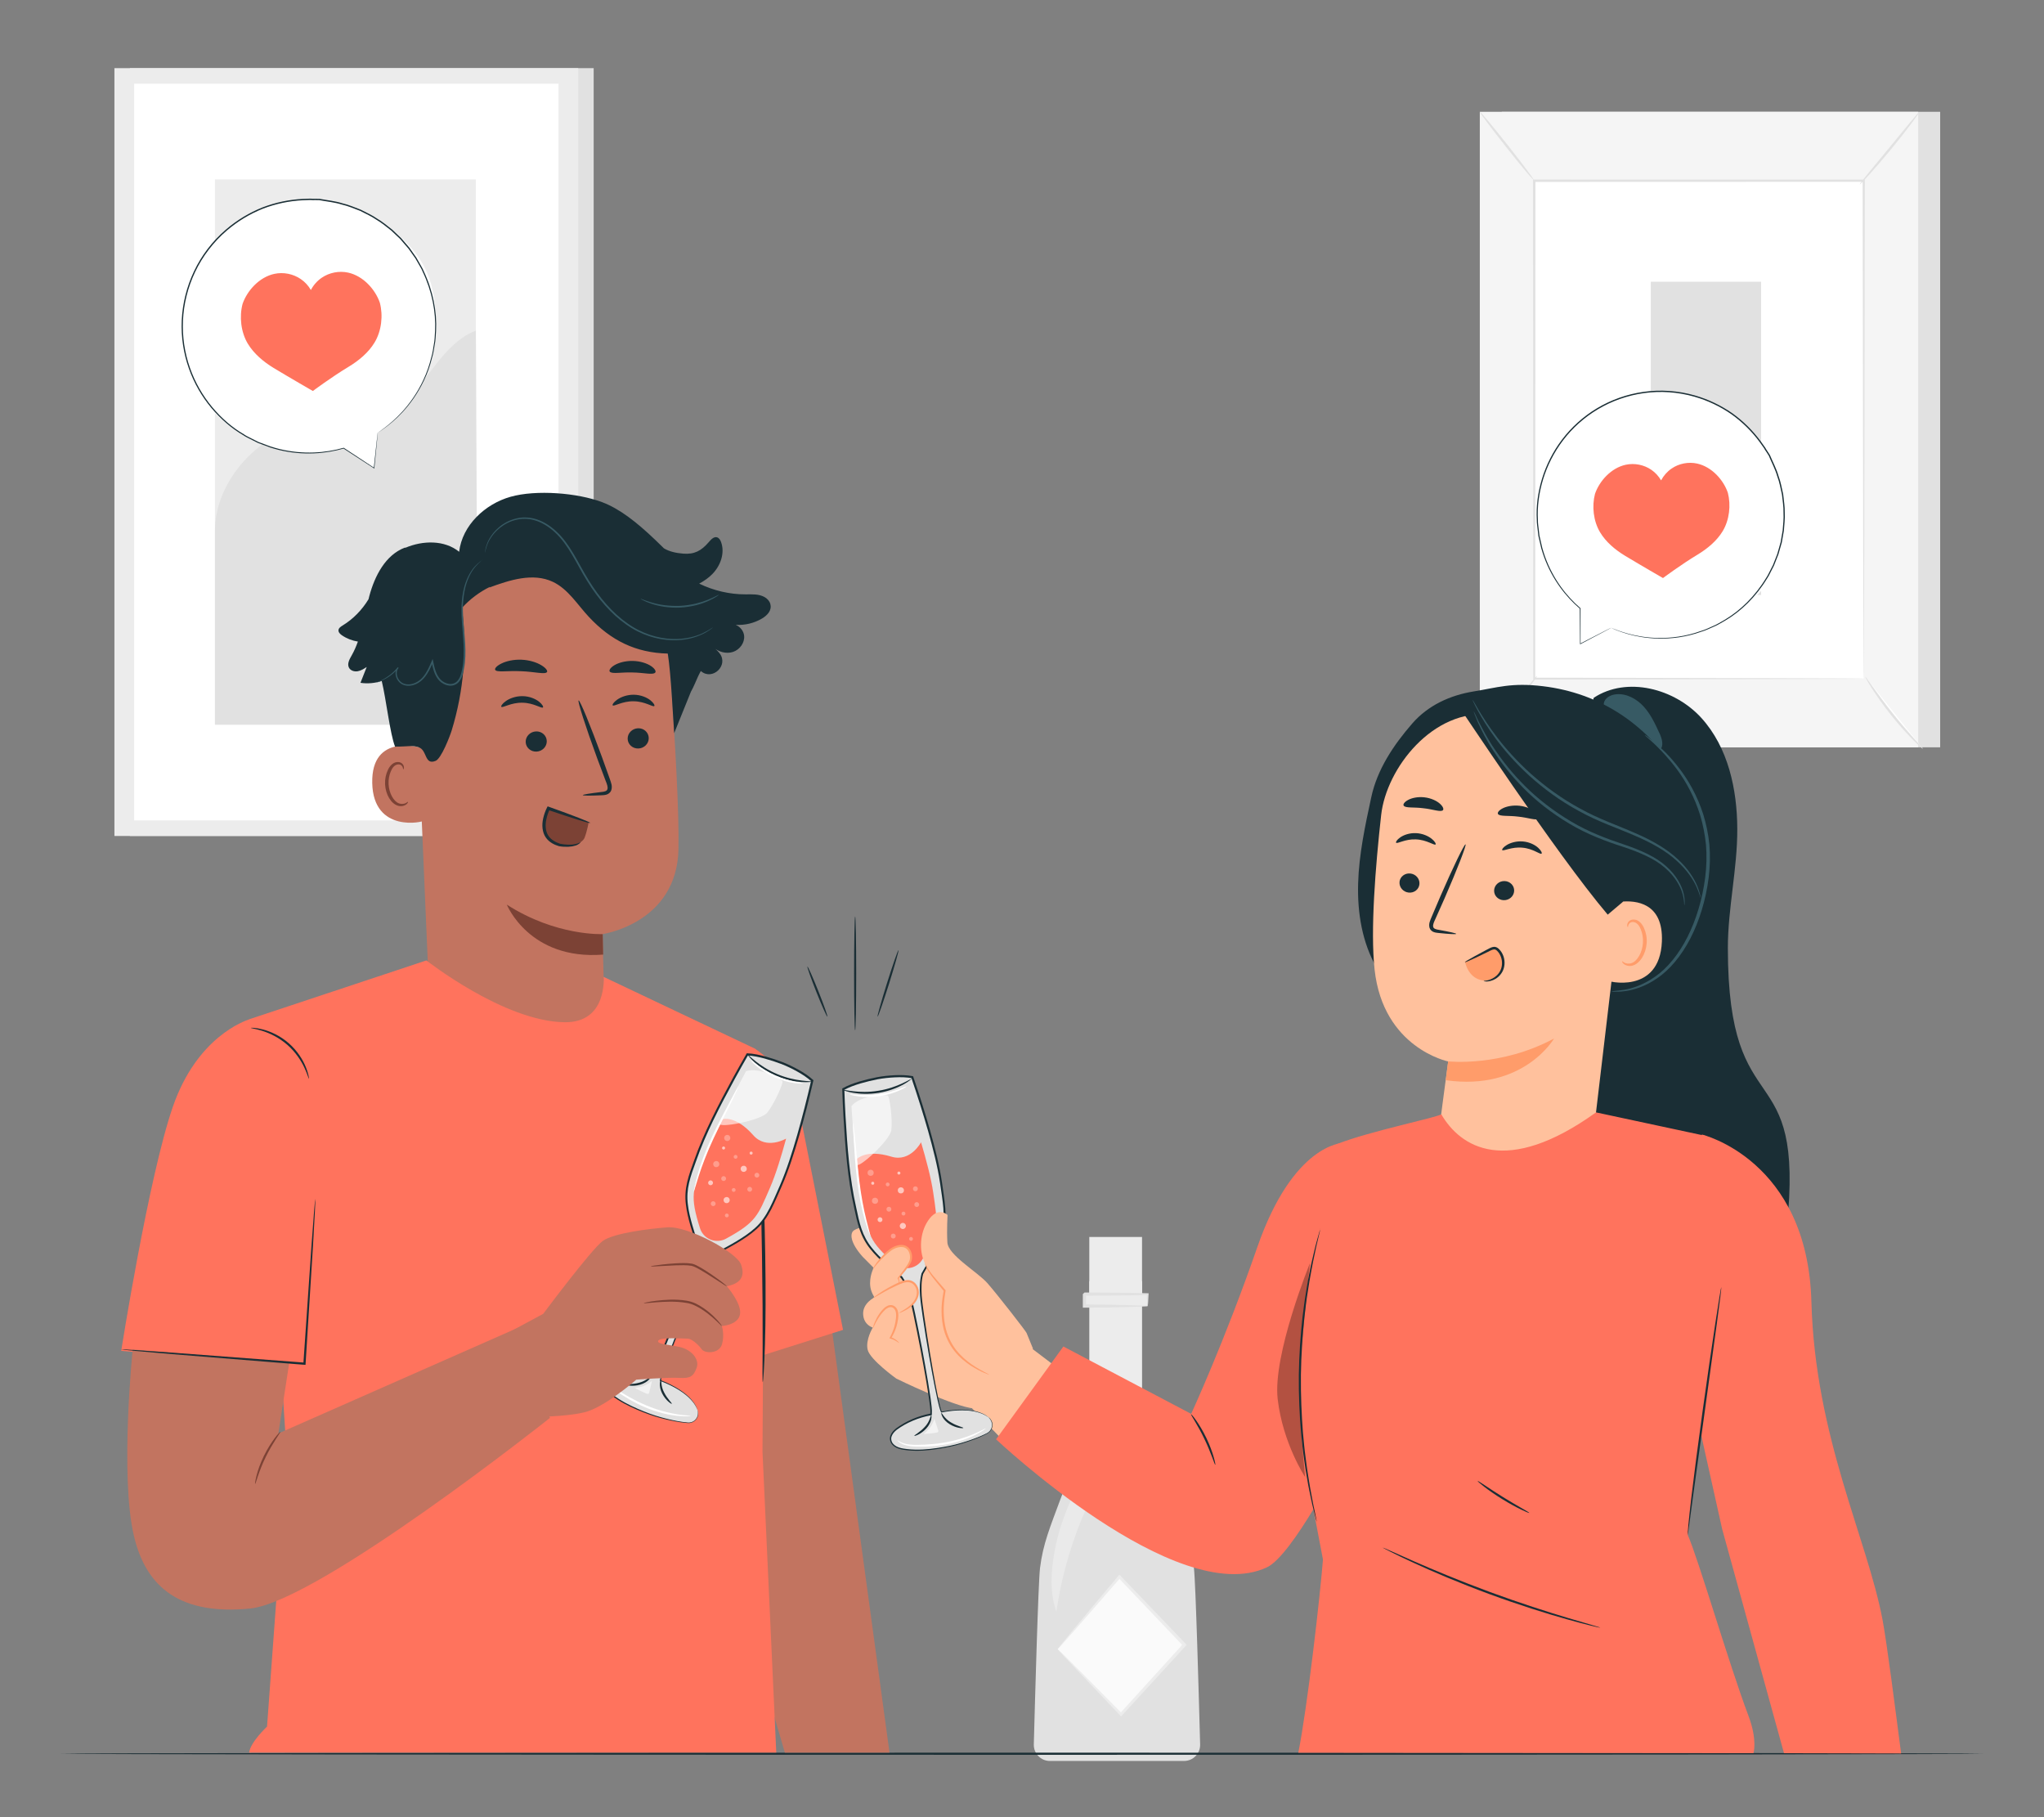
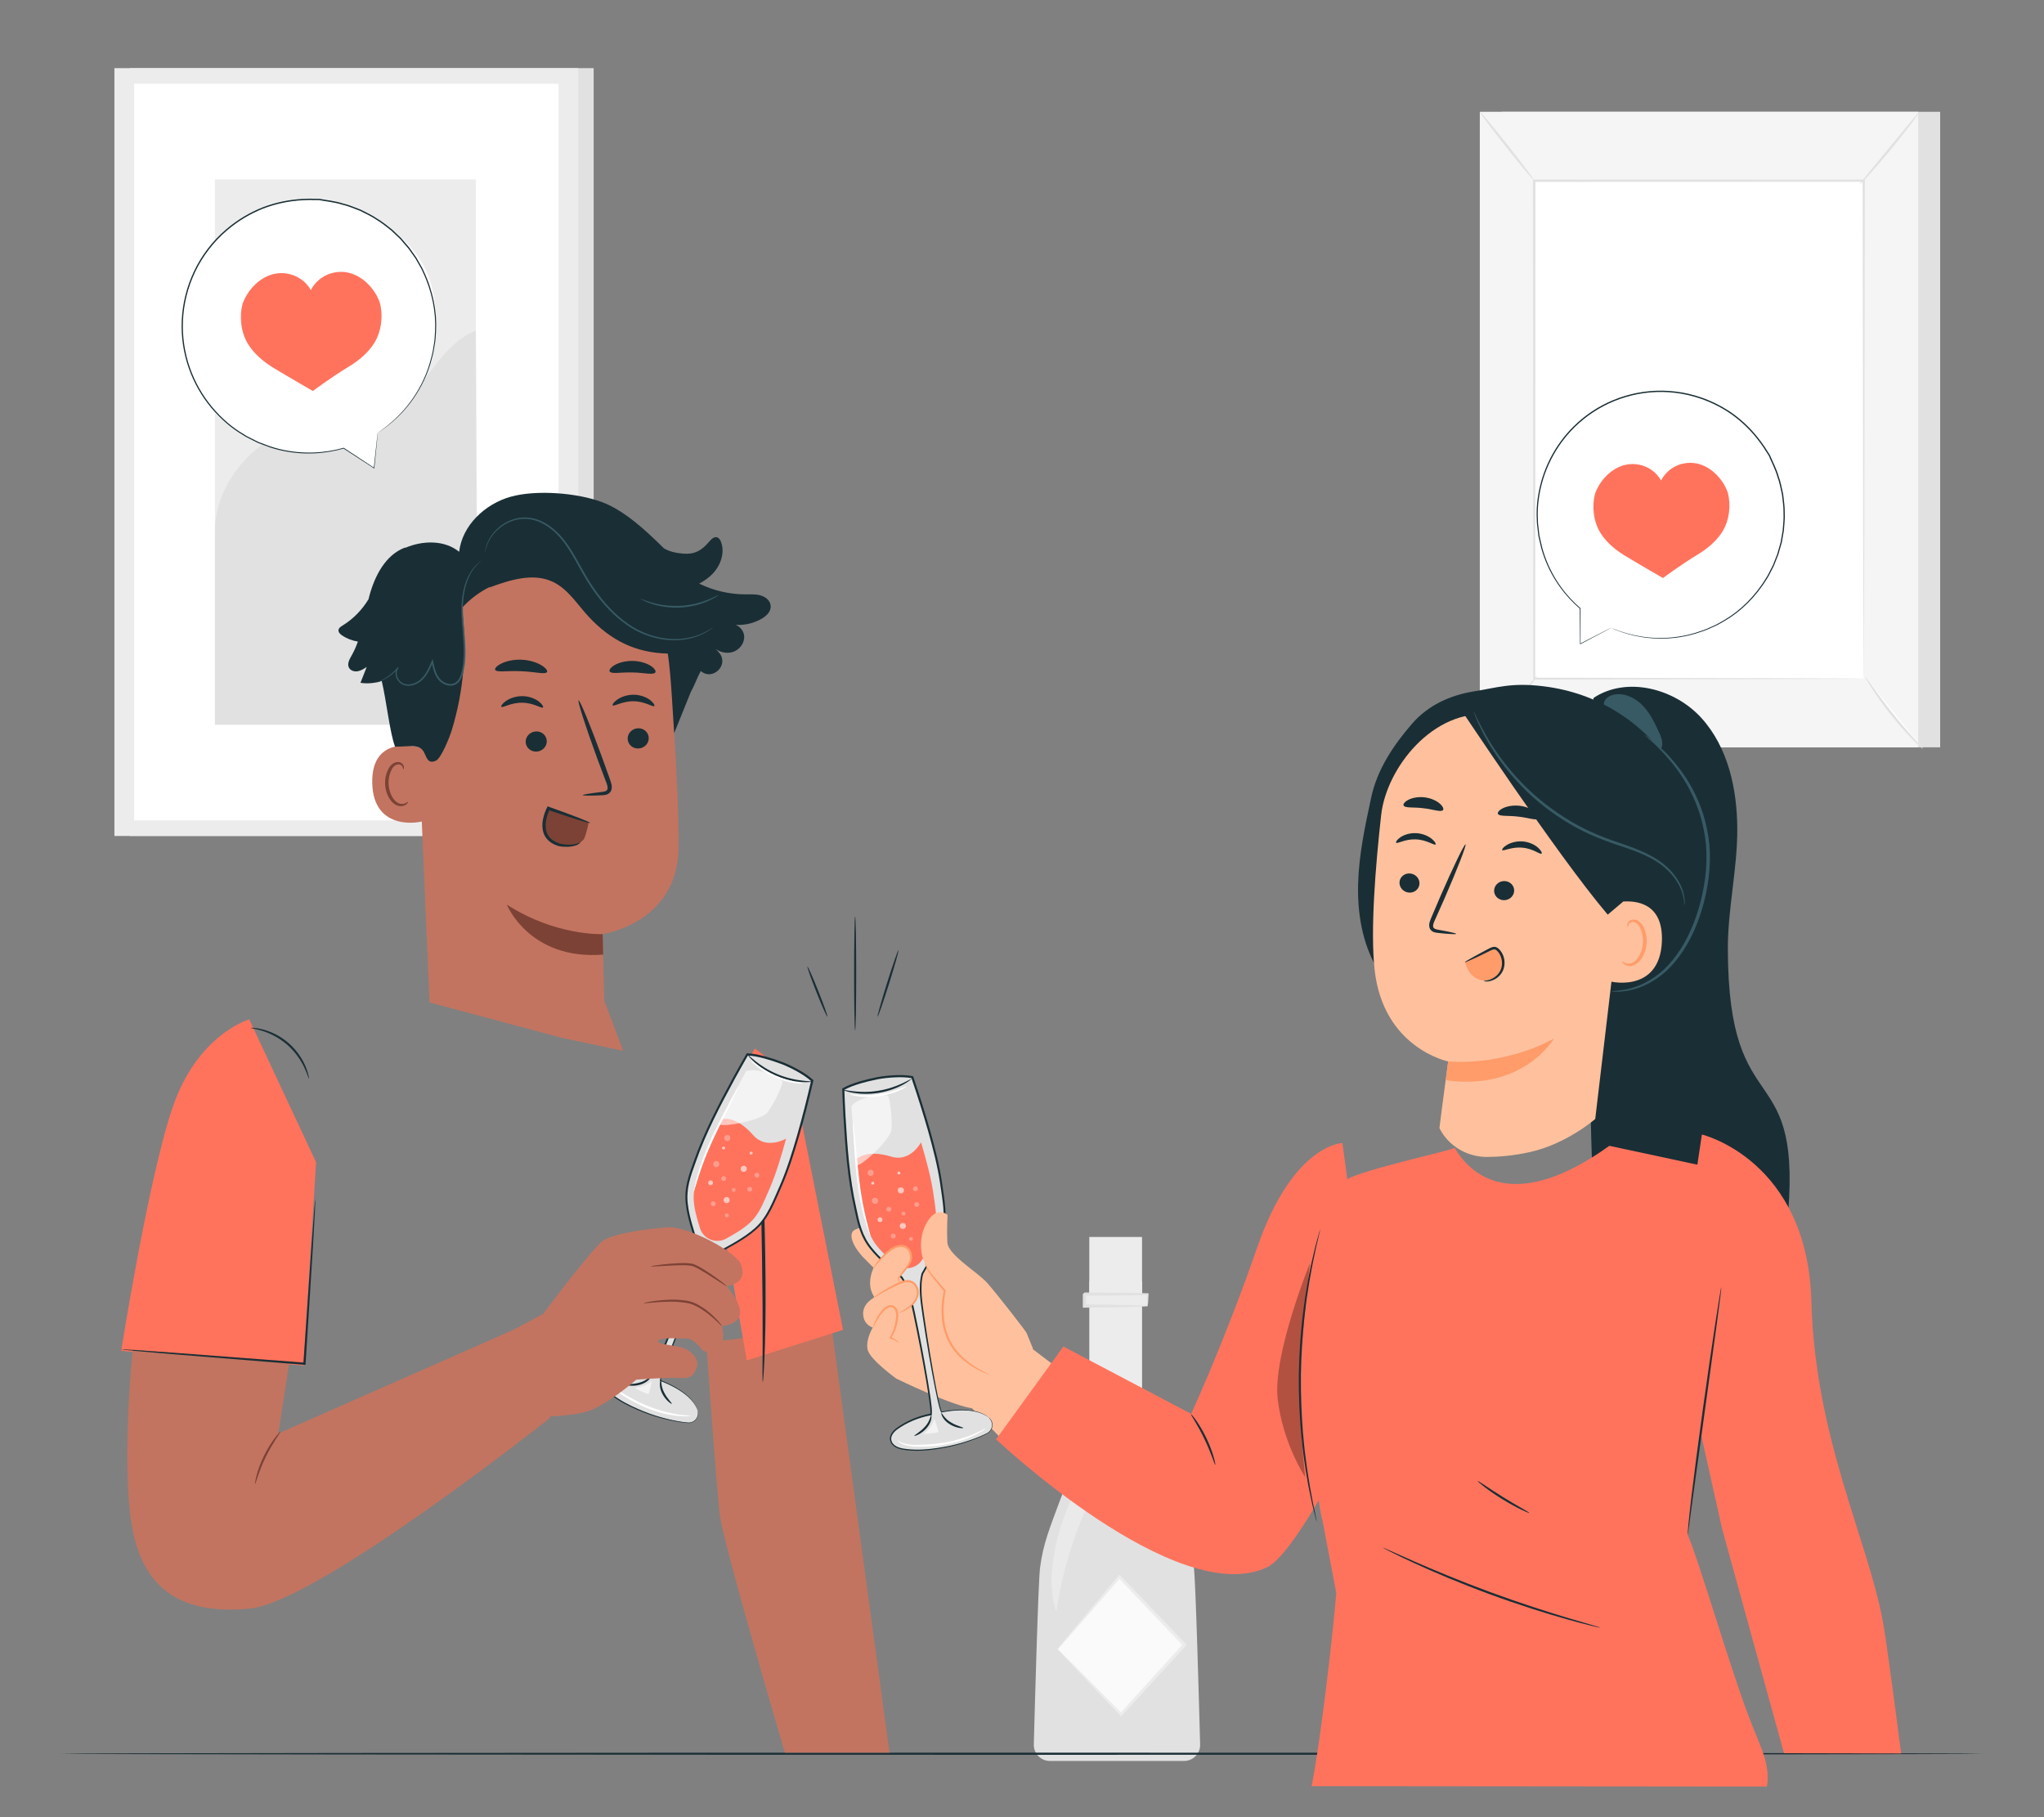
<svg xmlns="http://www.w3.org/2000/svg" id="Layer_2" data-name="Layer 2" viewBox="0 0 540 480">
  <rect x="0" y="0" width="540" height="480" fill="#808080" stroke="none" />
  <defs>
    <style>
      .cls-1 {
        fill: #ff735d;
      }

      .cls-1, .cls-2, .cls-3, .cls-4, .cls-5, .cls-6, .cls-7, .cls-8, .cls-9, .cls-10, .cls-11, .cls-12, .cls-13, .cls-14, .cls-15, .cls-16 {
        stroke-width: 0px;
      }

      .cls-17, .cls-11 {
        opacity: .6;
      }

      .cls-2 {
        fill: #375a64;
      }

      .cls-3 {
        fill: #e1e1e1;
      }

      .cls-4 {
        fill: #ececec;
      }

      .cls-6 {
        fill: #f5f5f5;
      }

      .cls-7 {
        fill: none;
      }

      .cls-8 {
        fill: #1a2e35;
      }

      .cls-9, .cls-11, .cls-15 {
        fill: #fff;
      }

      .cls-18, .cls-15 {
        opacity: .3;
      }

      .cls-10 {
        fill: #ff9c6a;
      }

      .cls-12 {
        fill: #fafafa;
      }

      .cls-13 {
        fill: #c27460;
      }

      .cls-14 {
        fill: #7c4235;
      }

      .cls-16 {
        fill: #ffc19d;
      }
    </style>
  </defs>
  <g id="Layer_2-2" data-name="Layer 2">
    <g>
      <g>
        <g>
          <rect class="cls-3" x="34.31" y="18" width="122.53" height="202.82" />
          <rect class="cls-4" x="30.23" y="18" width="122.53" height="202.82" />
          <rect class="cls-9" x="35.45" y="22.11" width="112.1" height="194.6" />
          <g>
            <rect class="cls-4" x="56.79" y="47.4" width="68.93" height="144.02" />
            <path class="cls-3" d="M56.79,140.46c-.16-13.45,11.94-26.59,25.26-28.47,6.35-.9,13.1.37,19.04-2.07,10.6-4.34,13.97-18.42,24.63-22.6l.49,104.1H56.79v-50.97Z" />
          </g>
        </g>
        <g>
          <path class="cls-3" d="M315.42,414.2c-.78-6.39-2.69-10.89-5.39-18.19-2.26-6.12-7.67-17.38-8.22-24.24h-13.44c-.55,6.87-5.96,18.12-8.22,24.24-2.7,7.3-4.61,11.79-5.39,18.19-.47,3.82-1.33,34.96-1.64,46.59-.06,2.39,1.86,4.36,4.25,4.36h35.44c2.39,0,4.31-1.97,4.25-4.36-.31-11.63-1.17-42.78-1.64-46.59Z" />
          <rect class="cls-4" x="287.78" y="326.74" width="13.93" height="16.67" />
          <polygon class="cls-4" points="305.5 384.72 295.09 390.44 284.49 384.72 287.78 371.77 287.78 338.42 301.72 338.42 301.72 371.77 305.5 384.72" />
          <g>
            <rect class="cls-4" x="286.47" y="341.83" width="16.71" height="3.16" />
            <path class="cls-3" d="M303.18,344.98c-.05-.06-.15-1.26-.23-3.16l.23.23c-3.49.12-9.67.2-16.7.2h0c.86-.86.24-.24.43-.43h0v.81s0,.8,0,.8c0,.53,0,1.05,0,1.55l-.42-.42c4.65.01,8.76.1,11.76.19,3,.09,4.87.16,4.95.24.08.07-1.66.15-4.65.24-2.98.09-7.23.17-12.06.19h-.42s0-.42,0-.42c0-.51,0-1.03,0-1.55v-.8s0-.4,0-.4v-.3s0-.05,0-.05v-.03h0v-.02h0c.19-.2-.43.42.43-.44h0c7.03,0,13.21.08,16.7.2h.24s0,.23,0,.23c-.08,2.13-.18,3.22-.23,3.16Z" />
          </g>
          <path class="cls-3" d="M301.16,371.98c0,.24-2.71.43-6.04.43s-6.04-.19-6.04-.43,2.7-.43,6.04-.43,6.04.19,6.04.43Z" />
          <g>
            <polygon class="cls-12" points="279.42 435.62 295.75 416.5 312.92 434.49 296.17 452.85 279.42 435.62" />
            <path class="cls-4" d="M279.42,435.62s.49.43,1.31,1.23c.88.87,2.05,2.02,3.49,3.46,3.02,3.04,7.2,7.26,12.2,12.29h-.54c4.86-5.34,10.58-11.65,16.7-18.4v.59c-.12-.13-.25-.27-.38-.41-6.11-6.43-11.84-12.46-16.74-17.62l.56-.02c-4.87,5.58-8.95,10.27-11.9,13.65-1.42,1.6-2.56,2.88-3.42,3.85-.8.89-1.25,1.37-1.29,1.37-.04,0,.33-.48,1.06-1.38.81-.99,1.89-2.3,3.22-3.92,2.92-3.49,6.95-8.31,11.77-14.06l.27-.32.29.3c4.92,5.13,10.68,11.14,16.82,17.54.13.14.27.28.39.41l.28.29-.27.3c-6.16,6.72-11.91,13-16.79,18.32l-.27.29-.27-.28c-4.95-5.21-9.1-9.56-12.09-12.71-1.37-1.46-2.47-2.64-3.3-3.53-.75-.81-1.13-1.24-1.09-1.24Z" />
          </g>
          <g class="cls-18">
            <path class="cls-9" d="M283.9,394.28c.94-1.3,3.17-3.69,5.34-.6-5.09,10.04-8.53,20.9-10.16,32.04-1.76-5.03-1.46-10.44-.53-15.63,1.02-5.68,2.51-9.59,4.7-14.66.17-.4.39-.79.65-1.15Z" />
          </g>
        </g>
        <g>
          <rect class="cls-3" x="396.75" y="29.53" width="115.82" height="167.87" />
          <rect class="cls-6" x="390.95" y="29.53" width="115.82" height="167.87" />
          <g>
            <rect class="cls-9" x="405.34" y="47.72" width="87.04" height="131.51" />
            <path class="cls-3" d="M492.38,179.23s-.01-.22-.02-.64c0-.43,0-1.05-.02-1.86,0-1.65-.02-4.07-.03-7.21-.02-6.3-.04-15.49-.08-27.09-.03-23.19-.08-56.03-.14-94.7l.29.29c-26.59,0-56.06.02-87.03.03h-.01l.31-.31c-.02,49.61-.05,95.35-.06,131.51l-.25-.25c26.51.06,48.23.1,63.35.13,7.56.03,13.47.05,17.5.06,2,.01,3.54.02,4.59.03,1.04,0,1.59.03,1.59.03,0,0-.51.02-1.54.03-1.04,0-2.56.02-4.55.03-4.02.01-9.91.04-17.45.06-15.16.03-36.94.08-63.51.13h-.25s0-.25,0-.25c-.02-36.16-.04-81.9-.06-131.51v-.32s.32,0,.32,0h.01c30.97,0,60.44.02,87.03.03h.29v.29c-.06,38.75-.11,71.65-.14,94.89-.03,11.57-.06,20.74-.08,27.02-.02,3.12-.03,5.52-.03,7.16,0,.8-.01,1.41-.02,1.83,0,.41-.02.61-.02.61Z" />
          </g>
          <path class="cls-3" d="M507.09,29.53c.07.05-.72,1.2-2.06,3-1.35,1.8-3.26,4.25-5.43,6.89-2.18,2.65-4.22,4.99-5.72,6.66-1.51,1.67-2.48,2.66-2.55,2.6-.07-.06.79-1.15,2.21-2.89,1.55-1.88,3.46-4.2,5.58-6.77,2.11-2.56,4.02-4.88,5.57-6.77,1.43-1.73,2.34-2.78,2.41-2.72Z" />
          <g>
            <path class="cls-9" d="M492.82,178.8c4.32,6.87,9.43,13.26,15.18,18.99" />
            <path class="cls-3" d="M508,197.79c-.06.06-1.09-.84-2.65-2.41-1.56-1.57-3.62-3.82-5.73-6.46-2.11-2.64-3.85-5.15-5.04-7.01-1.19-1.86-1.84-3.07-1.77-3.11.08-.05.86,1.07,2.14,2.86,1.28,1.79,3.07,4.24,5.16,6.86,2.1,2.62,4.09,4.91,5.56,6.55,1.47,1.64,2.39,2.65,2.32,2.71Z" />
          </g>
          <g>
            <path class="cls-9" d="M390.93,197.28c5.06-6.24,10.11-12.48,15.17-18.72" />
            <path class="cls-3" d="M406.1,178.56c.14.11-3.15,4.39-7.34,9.56-4.19,5.17-7.7,9.27-7.83,9.16-.14-.11,3.15-4.39,7.34-9.56,4.19-5.17,7.69-9.27,7.83-9.16Z" />
          </g>
          <path class="cls-3" d="M390.95,29.53c.14-.11,3.43,3.83,7.36,8.8,3.93,4.97,7.01,9.09,6.87,9.19-.14.11-3.43-3.83-7.36-8.8-3.93-4.97-7.01-9.09-6.87-9.19Z" />
-           <rect class="cls-3" x="436.12" y="74.42" width="29.14" height="82.75" />
        </g>
        <path class="cls-8" d="M523.97,463.24c0,.16-113.72.28-253.96.28s-253.98-.13-253.98-.28,113.69-.28,253.98-.28,253.96.13,253.96.28Z" />
        <path class="cls-8" d="M225.92,272.19c-.16,0-.28-6.75-.28-15.06s.13-15.07.28-15.07.28,6.74.28,15.07-.13,15.06-.28,15.06Z" />
        <path class="cls-8" d="M237.37,250.97c.15.05-.97,4.02-2.49,8.87-1.53,4.85-2.88,8.74-3.03,8.7-.15-.05.97-4.02,2.49-8.87,1.53-4.85,2.88-8.74,3.03-8.69Z" />
        <path class="cls-8" d="M218.58,268.55c-.15.06-1.44-2.86-2.9-6.51-1.45-3.66-2.51-6.66-2.37-6.72.15-.06,1.44,2.86,2.9,6.51,1.45,3.65,2.51,6.66,2.37,6.72Z" />
        <g>
          <path class="cls-9" d="M425.62,165.85c11.72,5.16,26.59,3.52,38.45-8.47,2.96-2.99,5.05-6.75,6.09-10.82,8.97-35.26-30.84-57.9-56.56-32.17-3,3.01-5.17,6.78-6.23,10.9-3.86,15,1.12,27.73,10.1,35.43l.04,9.35,8.12-4.23Z" />
          <path class="cls-8" d="M425.62,165.85s-.18.11-.53.3c-.36.19-.88.47-1.56.83-1.38.73-3.39,1.79-6,3.16l-.1.05v-.12c-.02-2.57-.04-5.73-.07-9.35l.03.07c-3.65-3.11-7.3-7.68-9.47-13.67-.27-.75-.51-1.51-.74-2.29-.27-1.07-.47-2.17-.76-3.27-.06-.54-.13-1.09-.19-1.64-.08-.85-.25-1.71-.23-2.58-.21-3.5.27-7.18,1.36-10.81,1.1-3.63,2.87-7.21,5.32-10.43,2.45-3.23,5.59-6.09,9.26-8.28,3.67-2.19,7.87-3.7,12.3-4.32,4.42-.62,9.06-.32,13.5.95,3.57,1.02,6.91,2.63,9.89,4.69,2.94,2.1,5.49,4.65,7.56,7.47l.76,1.07.38.53c.2.31.35.65.58.93.23.36.45.7.68,1.06.78,1.86,1.74,3.63,2.28,5.54.6,1.58.86,3.23,1.23,4.83.17,1.64.45,3.25.41,4.86.09,1.61-.12,3.19-.23,4.75-.16,1.04-.39,2.07-.54,3.09-.14.48-.27.96-.41,1.43-.16.57-.33,1.15-.49,1.71,0,.02-.01.04-.02.05l-1.13,2.87s-.02.05-.03.07c-.26.51-.51,1.01-.77,1.51-.33.65-.63,1.3-1.04,1.89-2.97,4.88-6.91,8.69-11.1,11.14-1.06.59-2.06,1.24-3.14,1.66-1.06.46-2.07.96-3.13,1.26-2.06.74-4.07,1.21-5.98,1.49-3.82.55-7.17.35-9.85-.08-2.68-.44-4.69-1.1-6.02-1.59-.67-.24-1.17-.46-1.5-.61-.33-.15-.51-.23-.51-.23,0,0,.17.06.51.19.34.14.85.34,1.52.58,1.34.47,3.35,1.11,6.02,1.53,2.66.41,6,.59,9.79.02,1.9-.28,3.89-.76,5.94-1.5,1.05-.3,2.05-.79,3.1-1.26,1.07-.42,2.06-1.08,3.11-1.66,4.15-2.45,8.05-6.23,10.98-11.08.4-.58.7-1.24,1.03-1.88.25-.5.5-1,.76-1.5.01-.02.02-.04.03-.06.37-.94.74-1.89,1.12-2.86,0-.01,0-.03.01-.04.16-.57.32-1.14.49-1.71.13-.47.27-.95.4-1.42.15-1.01.37-2.03.53-3.06.11-1.55.32-3.11.22-4.7.04-1.6-.24-3.19-.41-4.81-.37-1.59-.63-3.22-1.23-4.78-.54-1.89-1.49-3.65-2.26-5.5-.22-.34-.43-.67-.65-1.01-.24-.28-.39-.63-.59-.94l-.37-.53-.75-1.05c-2.05-2.79-4.57-5.3-7.48-7.38-2.94-2.04-6.25-3.63-9.78-4.64-4.39-1.26-8.98-1.56-13.35-.95-4.38.61-8.54,2.1-12.17,4.27-3.64,2.16-6.75,4.99-9.18,8.18-2.43,3.19-4.19,6.73-5.29,10.32-1.09,3.59-1.57,7.24-1.37,10.71-.03.87.14,1.72.22,2.56.06.55.13,1.09.19,1.62.28,1.09.48,2.19.75,3.25.22.78.46,1.54.72,2.28,2.13,5.95,5.73,10.5,9.35,13.61l.03.03v.05c0,3.63,0,6.78,0,9.35l-.1-.06c2.63-1.35,4.66-2.4,6.05-3.11.68-.35,1.2-.61,1.57-.8.35-.18.53-.26.53-.26Z" />
        </g>
        <g>
          <g>
            <path class="cls-9" d="M99.8,114.3c11.04-7.13,18.05-20.79,14.47-37.73-.89-4.22-2.93-8.14-5.84-11.33-25.14-27.61-67.05-6.3-59.53,30.29.88,4.27,2.89,8.26,5.82,11.49,10.68,11.78,24.4,14.71,36.07,11.37l8.04,5.26.97-9.34Z" />
            <path class="cls-8" d="M99.8,114.3s-.01.21-.05.62c-.04.42-.09,1.02-.17,1.8-.16,1.59-.38,3.92-.68,6.93v.12s-.11-.07-.11-.07c-2.21-1.44-4.93-3.2-8.05-5.23h.08c-4.73,1.38-10.71,1.92-17.06.4-.79-.2-1.59-.41-2.38-.67-1.07-.37-2.13-.82-3.23-1.2-.5-.25-1.01-.5-1.51-.76-.78-.41-1.6-.75-2.34-1.26-3.11-1.8-6-4.29-8.5-7.27-2.49-2.99-4.56-6.53-5.93-10.46-1.38-3.92-2.06-8.23-1.86-12.62.2-4.38,1.28-8.84,3.25-12.98,1.96-4.14,4.84-7.95,8.45-11.03,2.89-2.48,6.16-4.44,9.61-5.82,3.47-1.34,7.09-2.08,10.67-2.26l1.34-.05.67-.02c.38,0,.75.07,1.13.03.43,0,.86.01,1.29.02,2.04.38,4.1.56,6.03,1.18,1.69.38,3.25,1.09,4.84,1.68,1.5.78,3.04,1.45,4.39,2.4,1.43.83,2.67,1.9,3.94,2.88.8.73,1.55,1.5,2.34,2.22.33.39.67.78,1,1.16.4.47.8.93,1.19,1.39.01.01.02.03.03.04l1.82,2.59s.03.04.04.07c.29.51.58,1.01.86,1.51.36.65.76,1.28,1.03,1.96,2.51,5.31,3.54,10.83,3.27,15.81-.1,1.24-.1,2.46-.35,3.63-.2,1.17-.35,2.32-.69,3.39-.53,2.18-1.26,4.18-2.11,5.97-1.69,3.59-3.75,6.35-5.63,8.39-1.89,2.05-3.59,3.39-4.77,4.26-.59.44-1.05.74-1.37.94-.31.2-.48.31-.48.31,0,0,.15-.11.46-.33.31-.21.77-.53,1.35-.98,1.16-.88,2.84-2.25,4.71-4.3,1.85-2.05,3.9-4.81,5.55-8.38.83-1.78,1.55-3.77,2.07-5.94.34-1.07.48-2.21.67-3.37.24-1.16.24-2.37.33-3.6.24-4.94-.79-10.42-3.29-15.67-.27-.68-.66-1.3-1.03-1.94-.28-.5-.57-1-.86-1.5-.01-.02-.02-.04-.04-.06-.6-.85-1.2-1.71-1.82-2.57,0-.01-.02-.02-.03-.03-.39-.46-.79-.92-1.19-1.38-.33-.38-.66-.77-.99-1.15-.78-.7-1.53-1.47-2.32-2.19-1.26-.97-2.48-2.03-3.9-2.85-1.34-.94-2.87-1.6-4.35-2.37-1.57-.58-3.12-1.28-4.79-1.65-1.92-.61-3.97-.79-5.99-1.17-.41,0-.82-.01-1.23-.02-.38.05-.76-.02-1.14-.02l-.66.02-1.33.05c-3.55.18-7.13.92-10.56,2.24-3.41,1.37-6.64,3.31-9.5,5.76-3.56,3.05-6.41,6.81-8.36,10.91-1.95,4.1-3.02,8.5-3.22,12.84-.2,4.34.47,8.6,1.83,12.49,1.36,3.89,3.4,7.4,5.86,10.36,2.46,2.96,5.32,5.43,8.4,7.22.73.52,1.55.85,2.32,1.26.5.25,1,.51,1.5.76,1.1.37,2.15.83,3.21,1.2.79.25,1.58.47,2.36.67,6.3,1.53,12.23,1.02,16.94-.32h.04s.04.01.04.01c3.11,2.05,5.82,3.83,8.02,5.28l-.11.05c.33-3.01.58-5.35.75-6.94.09-.78.16-1.38.2-1.79.05-.4.08-.6.08-.6Z" />
          </g>
          <path class="cls-1" d="M100.36,79.99c-1.19-3.51-4.39-7.1-8.38-7.98-2.38-.52-4.98-.02-6.99,1.36-1.2.82-2.18,1.94-2.86,3.23-.66-1.14-1.57-2.14-2.66-2.88-2.01-1.38-4.6-1.9-6.99-1.38-3.99.86-7.2,4.44-8.4,7.95,0,0,0,0,0,0-.88,3.35-.45,7.42,1.39,10.49,1.6,2.66,4.18,4.81,6.83,6.42,4.47,2.7,10.35,6.08,10.35,6.08,0,0,4.98-3.71,9.45-6.4,2.66-1.6,5.25-3.74,6.85-6.4,1.85-3.06,2.29-7.13,1.41-10.48Z" />
        </g>
        <g>
          <g>
            <path class="cls-16" d="M267.46,383.05l-11.72-12.15,15.47-15.76s13.07,9.89,13.38,10.2c.31.31-17.12,17.71-17.12,17.71Z" />
            <g>
              <path class="cls-16" d="M249.55,337.07s-5.48-4-8.24-4.89c-2.77-.88-6.19-1.77-6.19-1.77,0,0-4.11-3.14-5.44-4.84s-2.79-1.36-4.02-.61c-1.24.75-1.06,3.3,2.22,6.98l2.93,2.96s-1.27,2.36-.87,5.07c.21,1.44,1.09,2.73,1.09,2.73,0,0-3.12,1.49-3,4.41.12,2.92,2.55,3.56,2.55,3.56,0,0-1.99,3.25-1.35,5.88.63,2.62,7.55,7.59,7.55,7.59,0,0,15.24,7.48,20.51,7.89l3.84-1.17,11.77-14.68-23.35-19.11Z" />
              <g>
                <path class="cls-3" d="M261.19,374.39c-.5-.4-1.11-.78-1.82-1.08-3.41-1.4-7.93-.88-10.63-.35-.03-.06-.06-.12-.09-.19-1.2-2.81-5.05-26.2-5.34-30.4-.29-4.21.37-5.93.37-5.93,7.05-11.95,6.47-13.51,4.89-24.34-1.48-10.18-7.56-27.6-7.56-27.6-3.67-.69-8.75.2-8.75.2,0,0-6.25,1.09-9.47,2.98,0,0,.51,18.39,2.56,28.47,2.18,10.73,2.16,12.39,12.85,21.24,0,0,1.21,1.4,2.36,5.46,1.15,4.06,5.64,27.34,5.46,30.38,0,.13-.02.24-.04.36-3.03.55-5.95,1.72-8.52,3.42-1.27.84-2.59,2.13-2.07,3.69.12.37.35.7.64.97.79.74,1.84.99,2.87,1.14,3.8.56,7.68.04,11.46-.68,3.15-.6,7.68-2.08,10.43-3.52,1.62-.85,1.81-3.08.39-4.22Z" />
                <path class="cls-8" d="M261.19,374.39s.25.14.57.58c.31.42.64,1.29.28,2.32-.18.5-.56,1.02-1.14,1.35-.57.31-1.21.61-1.91.92-1.41.61-3.06,1.22-4.96,1.79-1.9.59-4.06,1.05-6.44,1.41-2.38.36-5.01.62-7.83.33-.7-.08-1.42-.16-2.13-.37-.71-.2-1.43-.56-1.95-1.18-.52-.61-.73-1.53-.44-2.32.28-.79.86-1.4,1.49-1.91,2.59-1.91,5.75-3.29,9.23-3.94l-.18.19c.1-1.29-.17-2.68-.34-4.07-.2-1.39-.43-2.81-.67-4.25-.49-2.88-1.03-5.85-1.61-8.91-.59-3.06-1.21-6.2-1.9-9.42-.36-1.6-.69-3.23-1.19-4.82-.51-1.57-1.11-3.21-2.06-4.53l.03.03c-1.4-1.17-2.81-2.35-4.19-3.61-1.38-1.26-2.75-2.58-3.95-4.09-1.22-1.5-2.16-3.25-2.79-5.11-.64-1.86-1.04-3.79-1.45-5.72-1.75-7.74-2.35-15.94-2.84-24.27-.13-2.38-.24-4.74-.31-7.09v-.17s.14-.08.14-.08c1.43-.81,2.96-1.34,4.48-1.8,1.53-.45,3.07-.82,4.61-1.12,1.56-.29,3.11-.44,4.67-.52,1.55-.07,3.11-.04,4.65.24l.16.03.05.15c1.65,4.81,3.13,9.56,4.46,14.22,1.3,4.66,2.48,9.24,3.14,13.77.32,2.25.68,4.47.86,6.68.18,2.2.1,4.44-.52,6.5-.58,2.07-1.49,3.97-2.42,5.77-.94,1.81-1.95,3.52-2.93,5.2l.02-.03c-.51,1.82-.47,3.81-.38,5.66.14,1.86.42,3.67.66,5.43.51,3.51,1.03,6.81,1.54,9.88.51,3.07,1.01,5.91,1.5,8.5.25,1.29.49,2.53.74,3.69.27,1.16.49,2.28.88,3.24l-.13-.07c4.14-.79,7.46-.6,9.56.03,1.05.31,1.8.69,2.26,1,.46.31.66.51.66.51-.03.06-.85-.82-2.95-1.39-2.08-.59-5.37-.74-9.48.08l-.1.02-.04-.09c-.43-1.01-.65-2.12-.93-3.28-.26-1.17-.52-2.4-.77-3.69-.51-2.59-1.03-5.43-1.56-8.49-.53-3.07-1.07-6.36-1.59-9.88-.46-3.5-1.28-7.29-.3-11.3h0s.01-.03.01-.03c.97-1.68,1.97-3.39,2.9-5.19.92-1.8,1.81-3.67,2.37-5.69,1.2-4.06.23-8.5-.38-12.98-.67-4.49-1.85-9.05-3.15-13.7-1.33-4.64-2.82-9.38-4.46-14.18l.21.18c-1.47-.26-2.99-.29-4.52-.22-1.53.07-3.07.23-4.59.51-1.53.3-3.05.67-4.56,1.11-1.5.46-3,.98-4.36,1.75l.14-.25c.07,2.34.18,4.7.31,7.08.49,8.33,1.09,16.49,2.82,24.19.4,1.93.8,3.84,1.42,5.66.61,1.81,1.51,3.49,2.7,4.96,1.16,1.48,2.51,2.79,3.88,4.03,1.36,1.26,2.78,2.44,4.17,3.6l.02.02h0c2.02,3.01,2.63,6.41,3.35,9.6.68,3.22,1.3,6.37,1.88,9.43.58,3.06,1.11,6.04,1.59,8.93.24,1.44.46,2.86.66,4.26.16,1.41.43,2.76.32,4.18v.16s-.18.03-.18.03c-3.41.62-6.55,1.98-9.07,3.82-.6.48-1.13,1.05-1.37,1.73-.25.67-.08,1.43.36,1.96.94,1.1,2.49,1.28,3.84,1.44,2.77.3,5.38.06,7.75-.28,2.38-.35,4.52-.78,6.42-1.35,1.9-.55,3.55-1.14,4.96-1.73.7-.3,1.34-.59,1.91-.89.55-.3.92-.78,1.1-1.25.36-.97.06-1.81-.22-2.24-.29-.45-.53-.6-.52-.62Z" />
              </g>
              <path class="cls-1" d="M243.33,301.74c1.29,4.34,2.65,9.41,3.21,13.23,1.18,8.08,1.67,9.74-2.8,17.61-.7,1.24-1.93,2.1-3.34,2.34h0c-1.4.25-2.85-.15-3.93-1.08-6.87-5.89-6.97-7.62-8.6-15.62-.69-3.38-1.16-7.92-1.48-12.07,0,0,2.36-2.68,9.11-.62,5.04,1.53,7.83-3.8,7.83-3.8Z" />
              <g>
                <path class="cls-16" d="M237.47,339.04s.2-.6-.2-1.39c.83-1.06,3.04-3.5,3.33-4.82.29-1.32-.17-2.9-1.38-3.49-.95-.46-2.1-.2-3.06.24-1.7.78-4.62,3.97-5.52,5.61" />
                <path class="cls-10" d="M230.63,335.2c-.08-.03.49-1.2,1.84-2.75.67-.77,1.51-1.67,2.61-2.5.55-.42,1.23-.78,1.97-.97.73-.2,1.63-.25,2.41.18,1.08.6,1.49,1.81,1.5,2.83,0,.51-.09,1.04-.3,1.49-.21.44-.46.81-.7,1.16-1,1.39-1.97,2.4-2.57,3.1v-.15c.42.92.12,1.48.09,1.45-.06,0,.11-.54-.32-1.32l-.04-.07.05-.08c.54-.77,1.45-1.83,2.38-3.21.46-.71.92-1.45.86-2.37-.01-.89-.4-1.89-1.22-2.34-.6-.33-1.33-.31-2-.14-.68.17-1.28.47-1.8.86-1.06.77-1.92,1.63-2.62,2.35-1.4,1.46-2.07,2.52-2.14,2.48Z" />
              </g>
              <g>
                <path class="cls-16" d="M237.51,346.84c1.15-.58,2.31-1.17,3.26-2.04.95-.87,1.67-2.06,1.7-3.35.03-1.29-.78-2.63-2.02-2.96-1-.26-2.04.13-2.98.55-2.38,1.06-4.66,2.35-6.79,3.85" />
                <path class="cls-10" d="M230.68,342.89c-.04-.06.93-.87,2.67-1.95.87-.54,1.93-1.14,3.15-1.74.61-.29,1.24-.61,1.97-.85.71-.23,1.59-.37,2.41-.02,1.64.74,2.15,2.67,1.74,4.02-.39,1.39-1.32,2.35-2.15,2.96-.84.62-1.6.97-2.11,1.21-.52.23-.82.34-.84.3-.02-.04.25-.21.74-.5.48-.3,1.2-.7,1.97-1.33.75-.62,1.58-1.55,1.89-2.78.15-.61.15-1.28-.11-1.91-.24-.62-.71-1.2-1.34-1.46-.63-.27-1.36-.18-2.02.02-.67.21-1.3.52-1.91.79-1.21.56-2.28,1.12-3.17,1.61-1.77.98-2.82,1.67-2.87,1.6Z" />
              </g>
              <path class="cls-16" d="M271.26,352.18c-.06-.36-7.75-10.22-10.36-13.2-2.61-2.98-10.4-7.44-10.61-10.77-.2-3.32.04-7.28.04-7.28,0,0-2.25-2.22-4.73.93-2.47,3.15-2.8,7.69-1.64,10.92,1.16,3.23,5.59,8.13,5.59,8.13,0,0-1.34,5.79,1.42,11.62,2.77,5.83,11.56,10.68,11.9,10.73.34.05,10.01-7.08,10.01-7.08l-1.64-4.01Z" />
              <path class="cls-10" d="M261.32,363.11s-.5-.14-1.36-.5c-.86-.37-2.07-.97-3.48-1.87-1.39-.92-2.99-2.17-4.38-3.93-1.37-1.76-2.5-4.02-2.98-6.56-.34-1.71-.41-3.4-.36-4.99.09-1.59.31-3.06.56-4.4l.05.2c-1.68-2.09-3.2-3.79-4.03-5.15-.43-.67-.71-1.24-.85-1.64-.15-.4-.17-.63-.15-.64.06-.02.31.85,1.24,2.12.89,1.29,2.43,2.91,4.18,5l.07.08-.02.12c-.22,1.32-.42,2.79-.49,4.34-.04,1.54.04,3.2.37,4.85.47,2.45,1.53,4.63,2.83,6.35,1.32,1.71,2.85,2.97,4.19,3.92,2.73,1.84,4.67,2.6,4.62,2.71Z" />
              <g>
                <path class="cls-16" d="M237.55,354.74c-.64-.63-1.42-1.1-2.27-1.36.99-1.64,1.59-3.5,1.74-5.41.05-.56.05-1.14-.13-1.68s-.56-1.03-1.1-1.21c-.96-.32-1.94.43-2.6,1.19-1.15,1.34-2.03,2.92-2.57,4.6" />
                <path class="cls-10" d="M230.63,350.88c-.06-.01.14-1.16,1.02-2.79.46-.81,1.03-1.74,1.97-2.61.47-.4,1.11-.82,1.91-.74.81.08,1.42.77,1.64,1.5.24.79.15,1.55.07,2.24-.09.7-.24,1.36-.42,1.97-.37,1.23-.89,2.25-1.39,3.02l-.11-.28c.82.29,1.39.69,1.74,1,.35.31.5.53.47.55-.06.08-.77-.72-2.33-1.18l-.23-.07.12-.22c.44-.78.89-1.78,1.22-2.97.16-.59.29-1.23.37-1.9.07-.67.13-1.37-.06-2-.18-.58-.63-1.06-1.16-1.12-.53-.07-1.08.23-1.51.59-.85.75-1.48,1.67-1.96,2.41-.95,1.53-1.28,2.62-1.37,2.58Z" />
              </g>
              <path class="cls-8" d="M241.55,379.26c-.08-.16,1.43-.88,2.75-2.33,1.39-1.44,1.55-3.11,1.71-3.1.07,0,.14.43,0,1.12-.14.68-.57,1.58-1.28,2.36-1.45,1.58-3.14,2.08-3.17,1.95Z" />
              <path class="cls-8" d="M254.49,377.19c0,.13-1.76.13-3.59-.99-.9-.55-1.57-1.29-1.89-1.91-.33-.62-.38-1.05-.31-1.07.15-.06.77,1.5,2.51,2.49,1.68,1.03,3.33,1.29,3.29,1.47Z" />
              <circle class="cls-15" cx="231.17" cy="317.18" r=".81" />
              <path class="cls-11" d="M239.33,323.83c0,.45-.36.81-.81.81s-.81-.36-.81-.81.36-.81.81-.81.81.36.81.81Z" />
              <circle class="cls-11" cx="238" cy="314.43" r=".81" />
              <circle class="cls-15" cx="230.01" cy="309.79" r=".81" />
              <circle class="cls-15" cx="234.84" cy="319.41" r=".64" />
              <circle class="cls-15" cx="241.84" cy="314.01" r=".64" />
              <path class="cls-11" d="M233.13,322.17c0,.36-.29.64-.64.64s-.64-.29-.64-.64.29-.64.64-.64.64.29.64.64Z" />
              <path class="cls-15" d="M242.83,318.18c0,.35-.29.64-.64.64s-.64-.29-.64-.64.29-.64.64-.64.64.29.64.64Z" />
              <circle class="cls-15" cx="235.99" cy="326.5" r=".64" />
              <path class="cls-15" d="M239.2,320.56c0,.28-.23.51-.51.51s-.51-.23-.51-.51.23-.51.51-.51.51.23.51.51Z" />
              <path class="cls-15" d="M241.19,327.25c0,.28-.23.51-.51.51s-.51-.23-.51-.51.23-.51.51-.51.51.23.51.51Z" />
-               <path class="cls-15" d="M235.02,312.86c0,.28-.23.51-.51.51s-.51-.23-.51-.51.23-.51.51-.51.51.23.51.51Z" />
              <path class="cls-11" d="M237.61,310.24c-.21.07-.44-.04-.51-.25-.07-.21.04-.44.25-.51.21-.07.44.04.51.25.07.21-.04.44-.25.51Z" />
              <path class="cls-11" d="M230.7,312.93c-.21.07-.44-.04-.51-.25-.07-.21.04-.44.25-.51.21-.07.44.04.51.25.07.21-.04.44-.25.51Z" />
              <path class="cls-11" d="M224.95,292.18s.67,11.34,1.44,15.41c.25,1.3,8.74-6.35,9.09-9.07.36-2.72-.43-9.06-.98-9.17-.55-.1-7.08-.2-9.56,2.82Z" />
              <path class="cls-8" d="M240.88,284.95s-.79.75-2.32,1.57c-1.52.83-3.79,1.72-6.41,2.15-2.63.42-5.06.29-6.76-.01-1.71-.3-2.71-.7-2.69-.76.02-.2,4.2,1.08,9.37.21,5.17-.8,8.74-3.34,8.82-3.16Z" />
              <path class="cls-9" d="M229.95,326.5s-.2-.38-.47-1.1c-.27-.72-.61-1.78-1-3.1-.76-2.64-1.56-6.38-2.06-10.55-.49-4.17-.71-7.96-.88-10.69-.07-1.27-.13-2.35-.18-3.24-.03-.77-.03-1.19,0-1.2.04,0,.11.42.22,1.18.1.76.23,1.87.36,3.23.28,2.73.56,6.51,1.05,10.66.49,4.15,1.22,7.86,1.88,10.51.66,2.66,1.16,4.28,1.07,4.31Z" />
              <path class="cls-9" d="M239.48,286.97c.03.06-.69.55-1.98,1.12-1.29.57-3.16,1.19-5.3,1.49-2.14.3-4.11.22-5.51.02-1.4-.2-2.23-.47-2.22-.54.02-.18,3.45.56,7.65-.04,4.2-.56,7.29-2.22,7.37-2.05Z" />
              <path class="cls-9" d="M260.45,377.31s-.26.24-.78.59c-.52.34-1.31.79-2.31,1.28-2.01.97-4.96,2-8.34,2.51-1.69.27-3.31.39-4.78.43-1.47.03-2.81.02-3.93-.15-1.12-.16-1.99-.52-2.52-.87-.53-.35-.75-.63-.73-.65.05-.08,1.11.92,3.31,1.12,1.08.12,2.4.09,3.86.03,1.46-.07,3.05-.21,4.71-.47,3.33-.51,6.23-1.46,8.26-2.32,2.03-.87,3.2-1.58,3.25-1.5Z" />
              <g class="cls-17">
                <path class="cls-9" d="M247.84,377.73c-.33-.98-.65-1.96-.98-2.95-.54,1.74-1.39,2.79-2.81,3.95l.07.05c.96-.06,2.35-.18,3.29-.36.17-.03.37-.08.45-.24.07-.14.02-.31-.03-.45Z" />
              </g>
            </g>
          </g>
          <g>
            <path class="cls-8" d="M456.48,250.43c0-10.51,2.52-20.91,2.49-31.43-.03-10.51-2.41-21.55-9.47-29.34-7.06-7.79-19.68-11.11-28.46-5.34l-2.07,8.88c1.94,40.63.03,81.78,1.97,122.41.26,5.34,4.4,10.31,6.66,15.15,2.25,4.85,6.97,8.94,12.31,8.81,6.99-.18,31.4-8.27,32.13-15.23,4.92-46.8-15.56-25.83-15.56-73.92Z" />
            <g>
              <path class="cls-2" d="M438.41,193.69c-1.14-2.49-2.31-5.02-4.15-7.04-1.84-2.02-4.49-3.5-7.21-3.27-1.28.11-2.64.69-3.18,1.86-.55,1.16.19,2.87,1.48,2.9l.25.26c2.58,2.81,5.22,5.57,7.91,8.27.68.68,1.38,1.37,2.27,1.75.88.37,2,.36,2.71-.29,1.17-1.07.59-2.99-.06-4.44Z" />
              <path class="cls-8" d="M442.81,203.57c-8.26-12.54-20.27-20.51-35.18-22.31-8.41-1.01-12.08.38-18.32,1.38-6.24,1.01-12.05,3.69-16.2,8.46-4.93,5.66-9.25,12.11-10.83,19.45-1.63,7.54-3.26,15.12-3.48,22.83-.22,7.71,1.06,15.62,4.92,22.29l19.1,5.4c10.71,1.48,21.56,2.96,32.28,1.6,10.72-1.36,21.48-5.94,28.03-14.53,9.11-11.94,7.93-32.02-.33-44.56Z" />
              <path class="cls-16" d="M421.44,295.58l10.2-86.26c.26-3.76-2.41-7.1-6.13-7.67l-24.87-13-6.86.08c-15.25-1.53-27.51,14.19-28.89,26.53-1.53,13.71-2.87,30.5-1.74,40.84,2.27,20.79,19.45,24.28,19.45,24.28,0,0-1.48,10.8-2.32,17.61h0s.03.06.05.09c2.4,4.7,7.34,7.56,12.61,7.52,2.97-.02,6.89-.31,11.31-1.3,9.75-2.19,17.18-8.72,17.18-8.72Z" />
              <path class="cls-8" d="M369.74,232.98c-.12,1.4.97,2.64,2.42,2.79,1.45.15,2.73-.86,2.84-2.25.12-1.39-.97-2.65-2.42-2.79-1.45-.15-2.73.86-2.85,2.25Z" />
              <path class="cls-8" d="M368.84,222.6c.31.36,2.39-1.02,5.23-.88,2.85.1,4.86,1.67,5.19,1.34.16-.15-.15-.79-1.02-1.49-.86-.7-2.36-1.42-4.13-1.5-1.77-.08-3.3.5-4.19,1.13-.91.63-1.23,1.24-1.08,1.4Z" />
              <path class="cls-8" d="M384.72,246.68c.02-.16-1.73-.55-4.58-1.06-.72-.11-1.4-.29-1.5-.79-.15-.53.2-1.3.59-2.13.77-1.73,1.57-3.54,2.42-5.43,3.37-7.74,5.84-14.11,5.53-14.24-.31-.13-3.3,6.03-6.66,13.76-.81,1.91-1.59,3.73-2.33,5.47-.32.81-.83,1.73-.52,2.83.17.55.68.97,1.14,1.12.46.16.87.19,1.23.23,2.88.3,4.67.4,4.69.23Z" />
              <path class="cls-10" d="M382.58,280.35s13.83,1.57,27.98-6.03c0,0-8.05,13.94-28.6,11.01l.62-4.98Z" />
              <path class="cls-8" d="M370.83,212.79c.44.72,2.65.36,5.18.7,2.55.25,4.61,1.11,5.2.51.26-.29.02-.98-.83-1.73-.84-.74-2.31-1.46-4.06-1.66-1.75-.2-3.34.16-4.31.69-.99.53-1.38,1.15-1.19,1.49Z" />
              <path class="cls-8" d="M400.02,235.34c-.07,1.4-1.31,2.49-2.77,2.44-1.46-.05-2.59-1.21-2.52-2.61.07-1.4,1.31-2.49,2.77-2.44,1.46.05,2.59,1.22,2.52,2.61Z" />
              <path class="cls-8" d="M407.26,225.48c-.36.32-2.23-1.34-5.07-1.57-2.83-.28-5.04,1-5.32.63-.14-.17.25-.76,1.21-1.34.95-.58,2.53-1.09,4.3-.93,1.77.16,3.2.94,4,1.68.82.75,1.06,1.39.88,1.53Z" />
              <path class="cls-8" d="M406.49,216.23c-.61.6-2.75-.26-5.38-.52-2.62-.34-4.9.01-5.36-.7-.2-.35.21-.96,1.24-1.49,1.01-.52,2.66-.88,4.47-.68,1.81.21,3.32.93,4.18,1.67.87.74,1.12,1.43.85,1.73Z" />
              <path class="cls-16" d="M424.55,243.42c.08-1.54,2.03-5.07,3.56-5.23,4.08-.43,11.37.25,10.94,10.54-.59,14.07-14.59,10.57-14.6,10.17,0-.32-.16-10.17.11-15.47Z" />
              <path class="cls-10" d="M428.54,253.91c.06-.04.24.18.64.39.4.2,1.09.36,1.83.11,1.51-.48,2.86-2.79,3.03-5.32.09-1.28-.13-2.51-.54-3.54-.39-1.05-1.02-1.79-1.76-1.96-.74-.2-1.29.22-1.47.61-.21.39-.13.67-.2.69-.04.03-.29-.25-.15-.82.07-.28.25-.6.59-.86.35-.26.85-.38,1.37-.3,1.08.12,2.02,1.16,2.47,2.29.51,1.14.79,2.52.68,3.96-.21,2.83-1.77,5.42-3.83,5.93-1,.22-1.81-.12-2.23-.47-.42-.36-.48-.68-.43-.71Z" />
              <path class="cls-8" d="M428.67,238.28l-3.93,3.32c-13.81-16.27-39.97-56.14-38.53-53.77,0,0,10.96-3.23,22.16-.11,11.2,3.13,32.24,11.08,30.51,24.49-1.73,13.42-10.21,26.07-10.21,26.07Z" />
-               <path class="cls-2" d="M449.3,237.3s-.02-.29-.13-.83c-.11-.54-.33-1.33-.72-2.3-.78-1.94-2.38-4.63-5.16-7.18-2.73-2.61-6.64-4.92-11.18-6.88-4.52-2.01-9.67-3.74-14.61-6.5-4.99-2.68-9.34-5.92-13.01-9.17-3.65-3.28-6.6-6.59-8.86-9.53-2.26-2.94-3.87-5.49-4.94-7.27-.49-.85-.89-1.53-1.2-2.07-.28-.47-.44-.72-.46-.7-.02.01.09.28.33.77.24.49.58,1.23,1.09,2.14,1,1.83,2.55,4.44,4.78,7.44,2.23,3,5.17,6.38,8.83,9.72,3.68,3.31,8.07,6.6,13.11,9.31,5.01,2.79,10.2,4.51,14.69,6.47,4.52,1.92,8.38,4.13,11.1,6.65,2.77,2.46,4.4,5.04,5.25,6.91.84,1.89,1.04,3.04,1.11,3.02Z" />
              <path class="cls-2" d="M445.01,239.08s.26-1.13-.23-3.11c-.46-1.96-1.84-4.71-4.57-7.13-2.69-2.48-6.72-4.26-11.19-5.78-4.49-1.49-9.35-3.31-14.02-6.1-4.66-2.78-8.77-5.98-12.1-9.32-3.34-3.32-5.97-6.67-7.96-9.63-2.02-2.94-3.3-5.54-4.24-7.3-.4-.85-.72-1.53-.98-2.08-.23-.47-.36-.72-.39-.71-.02,0,.06.27.25.76.23.56.51,1.27.86,2.14.86,1.81,2.08,4.46,4.06,7.46,1.95,3.02,4.56,6.44,7.91,9.82,3.33,3.4,7.48,6.66,12.2,9.47,4.72,2.83,9.68,4.66,14.17,6.11,4.47,1.48,8.42,3.18,11.07,5.54,2.7,2.3,4.11,4.93,4.64,6.82.56,1.91.4,3.04.5,3.04Z" />
              <path class="cls-2" d="M425.76,261.9c0-.1,1.21-.13,3.34-.45,2.12-.36,5.16-1.32,8.28-3.56,3.15-2.2,6.12-5.83,8.42-10.36,2.29-4.54,3.96-9.98,4.7-15.81.36-2.92.43-5.79.2-8.55-.27-2.76-.81-5.38-1.53-7.82-1.52-4.87-3.78-8.93-6.07-12.03-4.61-6.23-8.71-8.97-8.53-9.15.02-.03.27.14.73.48.45.35,1.16.83,1.97,1.56,1.67,1.4,3.97,3.61,6.35,6.72,2.39,3.1,4.77,7.21,6.36,12.17.76,2.49,1.34,5.17,1.62,7.99.25,2.82.18,5.77-.19,8.75-.76,5.94-2.48,11.47-4.86,16.09-2.39,4.61-5.51,8.31-8.8,10.51-3.26,2.25-6.43,3.13-8.6,3.38-1.08.18-1.95.1-2.52.14-.58,0-.88,0-.88-.04Z" />
              <path class="cls-10" d="M393.68,250.64c.4-.19.82-.39,1.26-.32.4.06.73.34,1.01.64,1.28,1.42,1.59,3.64.74,5.36-.85,1.72-2.8,2.82-4.7,2.67-1.91-.15-4.09-1.42-4.97-4.96,2.09-1.01,4.58-2.39,6.67-3.39Z" />
              <path class="cls-8" d="M391.97,259.13c-.02-.13,1.29.07,2.86-.99.76-.52,1.53-1.38,1.83-2.55.31-1.15.16-2.58-.58-3.74-.38-.56-.87-1.12-1.37-1.07-.52.03-1.16.44-1.73.7-1.1.53-2.12,1.02-3.07,1.48-1.76.82-2.87,1.29-2.91,1.21-.04-.09.99-.71,2.7-1.65.93-.5,1.94-1.04,3.01-1.62.59-.26,1.09-.7,1.98-.8.46-.03.9.2,1.2.47.31.27.54.58.77.91.87,1.35,1.01,2.98.62,4.29-.39,1.34-1.32,2.27-2.18,2.79-1.81,1.04-3.18.62-3.12.58Z" />
            </g>
          </g>
          <g>
            <g>
              <path class="cls-1" d="M280.93,355.67l33.76,17.8s8.81-19.06,17.47-44.02c9.48-27.32,22.49-27.52,22.49-27.52l8.1,60.05-8.38,23.42s-12.88,25.41-19.66,28.6c-23.84,11.23-71.56-33.81-71.56-33.81l17.79-24.53Z" />
-               <path class="cls-1" d="M461.92,453.22c-5.17-13.7-13.16-41.22-16.03-47.77l5.28-43.37,2.65-53.28c.41-4.38.54-7.12-3.52-8.83l-28.65-6.14c-23.75,17.07-35.84,9.17-40.89.49-.78.8-18.92,4.48-27.39,7.82-3.22,1.27-3.51,6.18-3.51,6.18-3.77,19.16-7.25,38.15-6.5,57.95.78,20.46,2.2,25.6,2.48,26.4l3.67,19.26c-.7,9.06-4.05,38.74-6.51,51.04l120.25.11s1.09-3.45-1.33-9.86Z" />
+               <path class="cls-1" d="M461.92,453.22c-5.17-13.7-13.16-41.22-16.03-47.77l5.28-43.37,2.65-53.28l-28.65-6.14c-23.75,17.07-35.84,9.17-40.89.49-.78.8-18.92,4.48-27.39,7.82-3.22,1.27-3.51,6.18-3.51,6.18-3.77,19.16-7.25,38.15-6.5,57.95.78,20.46,2.2,25.6,2.48,26.4l3.67,19.26c-.7,9.06-4.05,38.74-6.51,51.04l120.25.11s1.09-3.45-1.33-9.86Z" />
              <path class="cls-1" d="M497.35,427.9c-4.04-21.46-17.83-48.28-18.8-84.06-1.02-37.54-28.93-44.16-28.93-44.16l-7.07,47.13,5.37,25.46,7.06,31.65,16.33,59.18,30.94.07c-1.49-11.41-3.75-29.16-4.9-35.27Z" />
            </g>
            <g class="cls-18">
              <path class="cls-5" d="M346.08,333.64s-9.89,24.2-8.53,35.94c1.37,11.73,7.25,20.57,7.25,20.57,0,0-1.99-19.49-1.41-28.25.58-8.77,2.69-28.25,2.69-28.25Z" />
            </g>
            <path class="cls-8" d="M321.07,386.94c-.17.05-1.09-3.16-2.88-6.85-1.76-3.7-3.68-6.43-3.54-6.53.06-.04.62.59,1.4,1.7.78,1.11,1.76,2.72,2.66,4.59.9,1.87,1.53,3.64,1.91,4.95.38,1.3.52,2.13.45,2.15Z" />
            <path class="cls-8" d="M454.75,339.97s0,.23-.04.67c-.06.5-.13,1.13-.22,1.91-.23,1.73-.54,4.11-.92,7.02-.82,5.99-1.94,14.14-3.18,23.14-1.24,9.01-2.36,17.15-3.19,23.14-.39,2.91-.71,5.29-.94,7.02-.1.78-.19,1.41-.25,1.91-.06.44-.11.66-.13.66-.02,0-.01-.23.01-.67.04-.5.09-1.14.15-1.92.16-1.67.41-4.07.76-7.04.7-5.94,1.77-14.13,3.02-23.17,1.25-9.04,2.45-17.21,3.35-23.12.45-2.9.83-5.27,1.1-7,.13-.78.24-1.4.33-1.9.08-.43.13-.66.15-.66Z" />
            <path class="cls-8" d="M422.77,429.94s-.22-.02-.62-.1c-.46-.11-1.04-.24-1.74-.41-1.51-.36-3.68-.93-6.36-1.68-5.35-1.49-12.68-3.77-20.63-6.7-7.95-2.93-15.01-5.95-20.05-8.28-2.52-1.16-4.55-2.14-5.93-2.84-.64-.33-1.17-.6-1.59-.82-.36-.19-.55-.3-.54-.32,0-.02.21.06.59.22.43.19.97.43,1.63.72,1.49.66,3.52,1.57,6,2.67,5.08,2.23,12.15,5.19,20.09,8.12,7.94,2.92,15.24,5.25,20.55,6.84,2.6.77,4.74,1.39,6.3,1.85.69.21,1.26.38,1.71.51.39.12.59.2.59.22Z" />
            <path class="cls-8" d="M404.04,399.64c-.03.07-.88-.26-2.19-.9-1.32-.64-3.1-1.59-4.99-2.76-1.9-1.17-3.55-2.34-4.71-3.23-1.16-.89-1.83-1.5-1.78-1.56.1-.13,3.02,1.98,6.79,4.31,3.77,2.34,6.96,4,6.89,4.15Z" />
            <path class="cls-8" d="M348.81,324.55s-.03.28-.14.78c-.13.56-.3,1.3-.52,2.22-.24.96-.52,2.14-.79,3.52-.28,1.38-.65,2.93-.94,4.68-.32,1.74-.67,3.64-.96,5.7-.34,2.05-.58,4.26-.86,6.58-.48,4.65-.84,9.78-.92,15.17-.05,5.39.18,10.53.54,15.19.22,2.33.41,4.54.7,6.6.24,2.07.54,3.98.82,5.72.25,1.75.58,3.32.83,4.7.24,1.38.49,2.57.71,3.53.19.93.34,1.67.46,2.23.1.51.14.78.12.79-.02,0-.1-.26-.23-.76-.14-.56-.33-1.29-.56-2.21-.25-.96-.53-2.14-.8-3.52-.28-1.38-.64-2.94-.91-4.7-.31-1.75-.63-3.66-.89-5.73-.31-2.06-.51-4.28-.75-6.61-.4-4.67-.64-9.83-.59-15.24.08-5.41.46-10.56.97-15.22.3-2.33.56-4.54.92-6.59.31-2.06.68-3.97,1.03-5.71.32-1.74.72-3.3,1.03-4.67.31-1.37.62-2.55.89-3.5.26-.91.46-1.64.62-2.2.15-.5.23-.76.25-.76Z" />
          </g>
        </g>
        <g>
          <g>
            <g>
              <g>
                <path class="cls-13" d="M113.47,264.8l-3.48-81.69c-1.53-20.29,9.01-38.09,29.34-39.06l1.88.02c18.96.21,34.58,14.93,35.9,33.84,1.23,17.6,2.35,37.05,2.13,46.48-.45,19.52-20.02,22.34-20.02,22.34-.04,0,.24,11.87.42,17.6l4.99,13.24-16.16-3.42-35.01-9.36Z" />
                <path class="cls-14" d="M159.23,246.74s-12.31.59-25.34-7.79c0,0,5.96,14.75,25.46,13.2l-.12-5.41Z" />
                <path class="cls-8" d="M171.39,194.93c.04,1.47-1.18,2.72-2.72,2.78-1.53.07-2.81-1.07-2.85-2.55-.04-1.47,1.18-2.72,2.72-2.79,1.54-.07,2.81,1.07,2.85,2.55Z" />
                <path class="cls-8" d="M172.86,186.49c-.35.36-2.44-1.23-5.45-1.25-3-.07-5.22,1.45-5.54,1.08-.16-.16.2-.82,1.17-1.5.95-.68,2.57-1.34,4.44-1.31,1.87.03,3.43.74,4.33,1.45.91.72,1.22,1.38,1.05,1.54Z" />
                <path class="cls-8" d="M144.45,195.75c.04,1.47-1.18,2.72-2.72,2.78-1.53.07-2.81-1.07-2.85-2.54-.04-1.47,1.18-2.72,2.72-2.79,1.54-.07,2.81,1.07,2.85,2.55Z" />
                <path class="cls-8" d="M143.44,186.87c-.35.36-2.45-1.23-5.45-1.25-3-.07-5.22,1.45-5.54,1.08-.16-.16.2-.82,1.17-1.5.95-.69,2.57-1.34,4.44-1.32,1.87.03,3.43.74,4.33,1.45.91.72,1.22,1.38,1.05,1.54Z" />
                <path class="cls-8" d="M153.96,210.04c-.01-.17,1.86-.47,4.88-.83.77-.07,1.49-.21,1.63-.74.19-.55-.12-1.38-.49-2.28-.7-1.86-1.43-3.81-2.2-5.86-3.06-8.34-5.26-15.2-4.92-15.32.34-.12,3.09,6.54,6.14,14.88.73,2.06,1.44,4.02,2.11,5.89.28.87.77,1.87.36,3.01-.21.57-.78.98-1.27,1.11-.49.14-.92.15-1.3.17-3.04.13-4.93.12-4.94-.05Z" />
                <path class="cls-8" d="M144.52,177.49c-.42.76-3.32-.08-6.86-.19-3.54-.19-6.5.4-6.85-.39-.15-.38.45-1.06,1.71-1.67,1.24-.61,3.15-1.07,5.28-.98,2.12.09,3.99.72,5.17,1.43,1.2.71,1.74,1.44,1.56,1.81Z" />
                <path class="cls-8" d="M173.1,177.67c-.62.68-3.07-.01-6.01-.04-2.94-.11-5.42.48-6-.23-.25-.34.14-1.03,1.22-1.68,1.07-.65,2.86-1.18,4.88-1.14,2.02.05,3.77.66,4.8,1.35,1.04.7,1.38,1.4,1.11,1.73Z" />
                <path class="cls-13" d="M111.43,197.59c-.33-.15-13.37-4.11-13.09,9.24.28,13.35,13.63,10.32,13.64,9.93.02-.38-.55-19.17-.55-19.17Z" />
                <path class="cls-14" d="M107.79,211.79c-.06-.04-.23.17-.62.36-.38.18-1.04.32-1.74.07-1.42-.49-2.66-2.7-2.77-5.11-.06-1.21.17-2.38.58-3.34.39-.99,1-1.68,1.71-1.82.7-.18,1.22.24,1.39.61.19.37.11.64.18.66.04.03.28-.23.16-.78-.06-.26-.22-.58-.54-.83-.33-.25-.8-.38-1.29-.31-1.03.09-1.94,1.06-2.39,2.12-.51,1.07-.79,2.37-.73,3.74.14,2.69,1.57,5.18,3.51,5.7.94.23,1.72-.07,2.12-.4.41-.34.47-.64.42-.66Z" />
              </g>
              <g>
                <path class="cls-8" d="M203.52,159.54c-.23-.78-.81-1.42-1.52-1.82-1.55-.87-3.31-.72-5.01-.72-4.24.01-8.46-.99-12.28-2.84,1.3-.69,2.52-1.53,3.54-2.59,2.12-2.19,3.3-5.51,2.25-8.38-.2-.54-.52-1.1-1.07-1.26-.87-.25-1.62.62-2.21,1.3-1.95,2.26-3.77,3.25-6.74,3.01-1.85-.15-3.64-.53-5.1-1.41-.06-.06-.11-.12-.17-.18-.71-.7-1.4-1.37-2.08-2.02,0,0,0,0,0,0h0c-5.12-4.88-9.5-8.25-13.99-9.96-6.57-2.5-17.49-3.36-24.26-1.45-6.76,1.91-12.76,7.54-13.58,14.53-3.87-3.15-9.6-3.01-14.2-1.06l-.12-.05c-5.14,1.94-7.97,7.46-9.4,12.76-.08.29-.14.58-.22.88-1.7,2.8-4.03,5.22-6.83,6.93-.49.3-1.06.67-1.11,1.24-.05.57.44,1.03.91,1.36,1.26.86,2.71,1.42,4.22,1.66-.45,1.26-.98,2.49-1.65,3.67-.57,1-1.24,2.2-.71,3.22.41.79,1.43,1.1,2.3.95.88-.15,1.65-.65,2.39-1.13-.55,1.39-1.1,2.78-1.65,4.18,1.88.29,3.81.1,5.62-.48,1.19,4.91,2.19,14.03,3.52,17.34,3.55,0,4.4-.41,6.2.15,2.33.72,1.52,4.83,4.51,3.61,1.52-.62,3.76-6.47,4.25-8.04,3.2-10.42,4.12-21.53,2.69-32.34,2.1-2.32,4.65-4.24,7.46-5.61l-.23.21c5.42-2,11.56-3.98,16.79-1.52,4.06,1.91,6.5,6.04,9.57,9.31,5.81,6.2,12.32,9.44,20.82,9.65.88,5.88,1.29,15.52,1.68,21.01l4.49-11.1v.04c.37-.65.67-1.31.96-1.97l.1-.2v-.02c.46-1.06.9-2.11,1.49-3.16.02.02.04.03.05.05,3.03,2.57,7.35-1.53,4.93-4.69-.48-.63-1.05-1.18-1.69-1.64,1.39,1.25,3.43,1.83,5.21,1.24,1.78-.58,3.13-2.42,2.94-4.28-.13-1.27-1.06-2.39-2.22-2.87,2.41.14,4.86-.43,6.94-1.67,1.36-.81,2.69-2.13,2.19-3.85Z" />
                <path class="cls-2" d="M127.51,147.88s-.81.53-1.93,1.83c-1.11,1.29-2.33,3.53-2.88,6.55-.28,1.5-.44,3.18-.41,4.98.03,1.8.21,3.72.38,5.75.17,2.03.36,4.17.27,6.41-.04,1.12-.16,2.25-.38,3.39-.22,1.12-.49,2.33-1.32,3.31-.65.79-1.77,1.16-2.74.98-.98-.15-1.86-.66-2.51-1.35-1.29-1.44-1.63-3.3-1.98-4.93l.41.04c-.64,1.49-1.3,2.96-2.3,4.14-.98,1.19-2.35,1.99-3.76,2.14-.7.08-1.41-.02-2.02-.31-.62-.29-1.08-.79-1.39-1.32-.3-.54-.47-1.14-.45-1.72.02-.58.24-1.14.6-1.53l.21.18c-1.47,1.75-3.05,2.7-4.14,3.23-.55.27-.99.43-1.29.53-.3.1-.46.14-.46.12,0-.01.15-.08.44-.2.29-.12.72-.31,1.25-.59,1.06-.57,2.58-1.54,3.99-3.27l.21.18c-.64.71-.66,1.93-.07,2.91.29.48.71.93,1.26,1.17.54.25,1.19.34,1.83.26,1.29-.15,2.57-.9,3.49-2.03.94-1.13,1.58-2.56,2.21-4.05l.27-.63.14.67c.34,1.63.71,3.41,1.88,4.71.58.62,1.39,1.08,2.24,1.21.86.15,1.76-.15,2.33-.83.72-.84,1-1.99,1.22-3.09.22-1.11.33-2.22.38-3.32.09-2.2-.08-4.33-.24-6.35-.16-2.03-.33-3.96-.34-5.78-.02-1.82.16-3.52.47-5.04.59-3.06,1.89-5.32,3.06-6.6,1.18-1.28,2.06-1.71,2.06-1.71Z" />
                <path class="cls-2" d="M188.33,165.74s-.05.05-.15.14c-.13.1-.29.22-.48.37-.21.16-.48.36-.82.55-.33.2-.71.44-1.18.65-1.8.9-4.69,1.81-8.34,1.66-3.61-.13-7.96-1.33-11.88-4.13-3.96-2.73-7.46-6.8-10.35-11.49-1.47-2.34-2.67-4.74-3.99-6.96-1.31-2.22-2.75-4.26-4.48-5.87-1.71-1.61-3.68-2.79-5.7-3.31-1.01-.28-2.02-.33-2.98-.29-.96.07-1.87.28-2.71.57-1.67.6-3.02,1.55-4.03,2.53-1.02.99-1.69,2.02-2.15,2.9-.85,1.81-.88,2.97-.95,2.95,0,0,0-.07.01-.21.02-.16.05-.36.08-.6.09-.53.3-1.29.7-2.22.44-.91,1.11-1.98,2.13-3.01,1.02-1.02,2.38-2.02,4.1-2.65.86-.31,1.8-.54,2.79-.62.99-.05,2.05,0,3.1.27,2.1.52,4.13,1.73,5.89,3.37,1.78,1.63,3.25,3.71,4.58,5.95,1.34,2.23,2.54,4.63,3.99,6.95,2.87,4.65,6.32,8.67,10.21,11.38,3.85,2.78,8.1,3.98,11.65,4.15,3.58.18,6.44-.66,8.25-1.5,1.82-.85,2.67-1.59,2.71-1.54Z" />
                <path class="cls-2" d="M189.94,157.12s-.23.2-.69.5c-.46.31-1.16.69-2.06,1.09-.89.41-2,.81-3.27,1.14-1.27.31-2.69.55-4.19.64-1.51.07-2.94-.03-4.24-.21-1.29-.2-2.43-.48-3.36-.8-.93-.31-1.67-.62-2.16-.88-.49-.25-.75-.4-.74-.43.04-.08,1.13.46,2.99,1,.93.28,2.06.52,3.33.69,1.27.15,2.68.23,4.15.17,1.47-.08,2.87-.31,4.11-.59,1.24-.31,2.34-.66,3.24-1.03,1.8-.73,2.83-1.37,2.87-1.3Z" />
              </g>
            </g>
            <path class="cls-14" d="M155.52,217.22c-.23,0-10.65-3.71-10.65-3.71,0,0-2.8,6.04.89,8.67,3.69,2.63,8.02.77,8.67-.88.65-1.65,1.09-4.07,1.09-4.07Z" />
            <path class="cls-8" d="M153.36,222.48c-.06-.07-.48.32-1.43.5-.93.2-2.37.22-4.03-.12h.03c-1.09-.38-2.33-.99-3.08-2.14-.74-1.15-.86-2.76-.51-4.32.2-.95.52-1.88.92-2.68l-.52.2c3.16,1.08,5.93,1.99,7.93,2.61,2,.62,3.21.94,3.25.84.03-.1-1.12-.6-3.06-1.36-1.95-.76-4.69-1.77-7.83-2.89l-.35-.13-.17.33c-.46.91-.79,1.86-1.02,2.9-.38,1.69-.26,3.57.67,4.95.94,1.38,2.38,2.01,3.57,2.36h.02s0,0,0,0c1.79.28,3.29.15,4.28-.18,1-.32,1.37-.86,1.33-.88Z" />
          </g>
          <path class="cls-13" d="M219.71,350.67l15.29,112.28h-27.65s-14.95-50.6-17.06-61.96c-.75-4.04-3.71-46.4-3.71-46.4l33.13-3.92Z" />
          <g>
            <path class="cls-1" d="M199.42,276.98c5.95,4.13,10.85,9.99,12.67,20.95l10.63,53.35-25.42,8.04-10.73-60.69,12.84-21.65Z" />
            <g>
-               <path class="cls-1" d="M205.08,462.94l-3.64-79.5s.88-90.52-2.02-106.46l-30.03-14.24-9.93-4.71s1.07,12.11-10.27,11.99c-16.01-.17-36.54-16.33-36.54-16.33l-46.81,15.55s6.06,54.51,6.09,55.61c.03,1.1,3.85,59.76,3.85,59.76l-5.23,71.46s-4.43,4.13-4.72,6.86c-.28,2.73,0,0,0,0h139.24" />
              <path class="cls-8" d="M200.9,298.33c-.06,0-.09.94-.09,2.63.02,1.85.04,4.25.07,7.15.11,6.19.26,14.45.43,23.59.15,9.21.2,17.55.17,23.59-.02,2.9-.03,5.31-.04,7.15,0,1.69.01,2.62.07,2.63.06,0,.15-.93.26-2.62.11-1.69.23-4.13.32-7.15.19-6.04.23-14.39.08-23.61-.15-9.22-.43-17.56-.69-23.59-.14-2.9-.26-5.3-.35-7.15-.1-1.69-.19-2.62-.25-2.62Z" />
            </g>
            <path class="cls-1" d="M65.84,269.25c-1.09.4-13.77,4.56-20.18,23.11-6.41,18.55-13.64,64.47-13.64,64.47l48.18,3.86,3.3-53.7-17.66-37.74Z" />
            <path class="cls-8" d="M81.61,284.93c-.09.03-.37-1.17-1.2-2.93-.82-1.76-2.28-4.07-4.51-6.02-2.23-1.95-4.72-3.09-6.56-3.67-1.86-.59-3.08-.7-3.06-.8,0-.04.31-.05.86,0,.55.04,1.35.17,2.31.42,1.92.49,4.52,1.61,6.83,3.63,2.31,2.02,3.77,4.44,4.5,6.28.38.92.6,1.69.72,2.24.12.54.15.85.11.86Z" />
          </g>
          <g>
            <path class="cls-13" d="M73.55,378.62l2.86-18.64-41.35-3.54s-3.44,33.27.32,49.27c3.28,13.96,12.63,20.95,30.66,19.18,18.03-1.76,79.26-50.36,79.26-50.36l-8.09-23.97-63.65,28.07Z" />
            <path class="cls-14" d="M67.4,391.99c-.07-.01.03-.88.38-2.25.35-1.36.98-3.22,1.93-5.15.95-1.94,2.02-3.57,2.86-4.7.85-1.12,1.46-1.75,1.51-1.71.14.11-2.01,2.84-3.86,6.65-1.89,3.8-2.65,7.19-2.82,7.15Z" />
            <g>
              <g>
                <path class="cls-3" d="M184.29,372.44c-.22-.6-.53-1.25-.98-1.88-2.16-2.99-6.27-4.93-8.84-5.91,0-.07.01-.13.02-.2.46-3.02,9.54-24.92,11.51-28.64,1.97-3.73,3.45-4.84,3.45-4.84,12.3-6.43,12.63-8.05,17-18.09,4.11-9.43,8.15-27.43,8.15-27.43-2.75-2.52-7.53-4.45-7.53-4.45,0,0-5.89-2.37-9.62-2.47,0,0-9.27,15.89-12.85,25.53-3.81,10.27-4.7,11.66-.3,24.83,0,0,.29,1.83-.88,5.88-1.16,4.05-9.64,26.19-11.4,28.69-.07.1-.15.19-.22.28-2.87-1.13-5.96-1.68-9.04-1.59-1.52.05-3.33.44-3.71,2.04-.09.38-.07.78.03,1.16.28,1.05,1.04,1.81,1.84,2.49,2.93,2.49,6.5,4.09,10.09,5.47,2.99,1.15,7.62,2.29,10.72,2.51,1.82.13,3.17-1.66,2.55-3.38Z" />
                <path class="cls-8" d="M184.29,372.44s.14.25.18.8c.04.52-.13,1.43-.99,2.12-.42.33-1.01.57-1.68.54-.65-.03-1.35-.12-2.11-.23-1.51-.23-3.24-.58-5.16-1.1-1.92-.5-4-1.25-6.22-2.2-2.21-.95-4.58-2.12-6.82-3.85-.55-.44-1.12-.88-1.62-1.44-.5-.55-.92-1.24-1.03-2.03-.12-.79.19-1.68.85-2.2.65-.52,1.47-.73,2.27-.84,3.21-.26,6.62.24,9.92,1.53l-.25.07c.77-1.04,1.27-2.37,1.86-3.63.56-1.29,1.12-2.61,1.67-3.96,1.11-2.7,2.22-5.51,3.33-8.42,1.12-2.91,2.25-5.91,3.36-9,.54-1.55,1.12-3.11,1.54-4.72.4-1.6.75-3.32.64-4.94v.04c-.56-1.73-1.14-3.48-1.64-5.28-.51-1.8-.97-3.64-1.19-5.56-.24-1.91-.12-3.9.33-5.82.44-1.92,1.12-3.77,1.79-5.63,2.6-7.49,6.42-14.78,10.4-22.12,1.15-2.09,2.3-4.15,3.48-6.19l.09-.15h.17c1.65.07,3.22.43,4.76.84,1.54.42,3.04.92,4.51,1.48,1.48.58,2.88,1.27,4.24,2.02,1.36.76,2.66,1.61,3.82,2.66l.12.11-.04.16c-1.14,4.96-2.38,9.77-3.72,14.43-1.35,4.65-2.77,9.15-4.6,13.35-.92,2.08-1.78,4.16-2.79,6.13-1.01,1.97-2.26,3.82-3.88,5.25-1.59,1.45-3.36,2.58-5.1,3.63-1.75,1.05-3.51,1.96-5.23,2.87l.03-.02c-1.4,1.28-2.41,2.99-3.31,4.61-.86,1.65-1.59,3.34-2.3,4.96-1.43,3.25-2.72,6.33-3.9,9.21-1.18,2.88-2.26,5.55-3.21,8.01-.47,1.23-.92,2.41-1.32,3.53-.39,1.12-.79,2.19-.96,3.22l-.08-.13c3.94,1.51,6.66,3.43,8.1,5.07.73.82,1.16,1.53,1.39,2.04.23.51.29.78.29.78-.05.04-.28-1.15-1.77-2.74-1.46-1.6-4.17-3.46-8.09-4.93l-.09-.03v-.09c.18-1.08.58-2.14.96-3.28.39-1.13.83-2.31,1.29-3.55.93-2.47,1.99-5.15,3.16-8.04,1.17-2.88,2.45-5.97,3.86-9.23,1.46-3.22,2.76-6.87,5.71-9.76h0s.02-.02.02-.02c1.71-.91,3.46-1.83,5.2-2.88,1.73-1.04,3.47-2.17,5.01-3.58,3.16-2.81,4.68-7.1,6.53-11.23,1.8-4.17,3.21-8.66,4.55-13.3,1.32-4.65,2.56-9.46,3.69-14.4l.08.27c-1.11-1-2.39-1.83-3.72-2.58-1.33-.74-2.73-1.43-4.17-1.99-1.45-.55-2.94-1.04-4.46-1.46-1.51-.4-3.07-.75-4.62-.81l.25-.14c-1.17,2.03-2.33,4.09-3.47,6.18-3.98,7.33-7.78,14.58-10.37,22.04-.68,1.85-1.35,3.69-1.78,5.56-.44,1.86-.56,3.77-.33,5.63.21,1.87.66,3.69,1.17,5.47.5,1.79,1.07,3.53,1.64,5.26v.03s.01.01.01.01c.13,3.61-1.15,6.82-2.22,9.92-1.12,3.1-2.26,6.1-3.38,9-1.13,2.91-2.25,5.72-3.36,8.42-.56,1.35-1.12,2.67-1.69,3.97-.61,1.28-1.09,2.58-1.93,3.72l-.09.13-.15-.06c-3.23-1.27-6.61-1.78-9.72-1.54-.76.09-1.52.29-2.08.74-.56.44-.82,1.17-.72,1.86.21,1.43,1.44,2.4,2.5,3.25,2.19,1.72,4.54,2.89,6.73,3.85,2.2.96,4.26,1.72,6.16,2.24,1.9.53,3.62.91,5.12,1.15.75.12,1.45.21,2.09.26.63.04,1.19-.17,1.6-.48.82-.64,1.01-1.51,1-2.02-.01-.53-.14-.79-.11-.8Z" />
              </g>
              <path class="cls-1" d="M207.68,300.76c-1.18,4.37-2.7,9.4-4.24,12.94-3.25,7.49-3.71,9.16-11.65,13.5-1.25.68-2.75.77-4.07.24h0c-1.32-.53-2.35-1.62-2.78-2.98-2.74-8.62-1.92-10.15.91-17.81,1.19-3.24,3.18-7.35,5.09-11.04,0,0,3.41-1.04,8.07,4.26,3.48,3.95,8.66.89,8.66.89Z" />
              <path class="cls-8" d="M165.38,365.74c.01-.18,1.67,0,3.57-.53,1.94-.5,2.96-1.83,3.08-1.73.06.04-.1.44-.59.95-.48.51-1.31,1.04-2.33,1.33-2.06.58-3.77.11-3.73-.01Z" />
              <path class="cls-8" d="M177.47,370.8c-.07.12-1.57-.82-2.54-2.73-.48-.94-.65-1.92-.6-2.62.04-.7.23-1.09.3-1.08.16.02-.13,1.68.82,3.44.89,1.76,2.15,2.85,2.03,2.98Z" />
              <path class="cls-15" d="M189.92,307.92c-.24.38-.74.5-1.12.26s-.5-.74-.26-1.12.74-.5,1.12-.26.5.74.26,1.12Z" />
              <path class="cls-11" d="M192.66,317.43c-.24.38-.74.5-1.12.26s-.5-.74-.26-1.12c.24-.38.74-.5,1.12-.26s.5.74.26,1.12Z" />
              <path class="cls-11" d="M197.17,309.17c-.24.38-.74.5-1.12.26s-.5-.74-.26-1.12.74-.5,1.12-.26.5.74.26,1.12Z" />
              <path class="cls-15" d="M192.82,301.02c-.24.38-.74.5-1.12.26-.38-.24-.5-.74-.26-1.12s.74-.5,1.12-.26c.38.24.5.74.26,1.12Z" />
              <path class="cls-15" d="M191.72,311.65c-.19.3-.58.4-.88.21-.3-.19-.4-.58-.21-.88.19-.3.58-.4.88-.21.3.19.4.58.21.88Z" />
              <path class="cls-15" d="M200.51,310.75c-.19.3-.58.4-.88.21-.3-.19-.4-.58-.21-.88.19-.3.58-.4.88-.21.3.19.4.58.21.88Z" />
              <path class="cls-11" d="M188.27,312.77c-.19.3-.58.4-.88.21-.3-.19-.4-.58-.21-.88.19-.3.58-.4.88-.21.3.19.4.58.21.88Z" />
              <path class="cls-15" d="M198.61,314.48c-.19.3-.58.4-.88.21-.3-.19-.4-.58-.21-.88.19-.3.58-.4.88-.21.3.19.4.58.21.88Z" />
              <path class="cls-15" d="M188.96,318.28c-.19.3-.58.4-.88.21-.3-.19-.4-.58-.21-.88.19-.3.58-.4.88-.21.3.19.4.58.21.88Z" />
              <path class="cls-15" d="M194.27,314.59c-.15.24-.46.31-.7.17s-.31-.46-.17-.7.46-.31.7-.17.31.46.17.7Z" />
              <path class="cls-15" d="M192.45,321.32c-.15.24-.46.31-.7.17s-.31-.46-.17-.7c.15-.24.46-.31.7-.17s.31.46.17.7Z" />
-               <path class="cls-15" d="M194.77,305.84c-.15.24-.46.31-.7.17-.24-.15-.31-.46-.17-.7s.46-.31.7-.17c.24.15.31.46.17.7Z" />
              <path class="cls-11" d="M198.35,304.98c-.22-.05-.35-.27-.3-.48.05-.22.27-.35.48-.3.22.05.35.27.3.48s-.27.35-.48.3Z" />
              <path class="cls-11" d="M191.07,303.63c-.22-.05-.35-.27-.3-.48s.27-.35.48-.3c.22.05.35.27.3.48-.05.22-.27.35-.48.3Z" />
              <path class="cls-11" d="M197.09,282.96s-5.4,9.99-6.89,13.86c-.47,1.23,10.77-.8,12.5-2.92,1.73-2.13,4.41-7.93,3.99-8.31-.41-.38-5.91-3.9-9.61-2.63Z" />
              <path class="cls-8" d="M214.57,285.7c0,.06-1.06.22-2.8.12-1.73-.1-4.12-.53-6.58-1.55-2.46-1.03-4.45-2.41-5.74-3.57-1.3-1.16-1.94-2.02-1.89-2.06.12-.15,3,3.13,7.85,5.11,4.82,2.04,9.19,1.76,9.16,1.96Z" />
              <path class="cls-9" d="M183.28,314.77s.03-.43.18-1.18c.15-.76.42-1.84.78-3.16.74-2.65,2.03-6.24,3.8-10.05,1.78-3.8,3.59-7.14,4.88-9.56.61-1.12,1.13-2.07,1.55-2.85.37-.67.6-1.03.63-1.01s-.12.41-.44,1.11c-.31.7-.79,1.71-1.39,2.94-1.2,2.47-2.95,5.83-4.72,9.61-1.77,3.78-3.1,7.32-3.93,9.93-.84,2.6-1.26,4.25-1.35,4.23Z" />
              <path class="cls-9" d="M212.19,286.18c0,.07-.88.1-2.28-.09-1.4-.19-3.31-.66-5.29-1.53-1.98-.88-3.61-1.98-4.69-2.88-1.09-.9-1.65-1.58-1.6-1.62.12-.14,2.64,2.29,6.52,3.99,3.87,1.73,7.37,1.95,7.34,2.14Z" />
              <path class="cls-9" d="M182.48,374.03s-.34.07-.97.09c-.62.01-1.53-.02-2.64-.13-2.22-.24-5.27-.91-8.41-2.25-1.57-.66-3.02-1.41-4.3-2.15-1.27-.75-2.4-1.46-3.26-2.2-.87-.73-1.42-1.49-1.69-2.07-.27-.58-.31-.93-.28-.94.08-.05.45,1.37,2.23,2.69.86.67,1.99,1.34,3.26,2.05,1.27.71,2.71,1.43,4.26,2.08,3.1,1.32,6.07,2.04,8.24,2.38,2.18.33,3.56.34,3.55.44Z" />
              <g class="cls-17">
                <path class="cls-9" d="M171.53,367.75c.24-1.01.48-2.01.72-3.02-1.38,1.2-2.65,1.64-4.46,1.88l.04.08c.84.45,2.09,1.08,2.98,1.43.16.06.36.12.51.03.13-.08.18-.25.22-.4Z" />
              </g>
            </g>
            <g>
              <path class="cls-13" d="M143.51,347.04s12.86-17.23,15.79-19.29c2.93-2.05,12.16-3.18,17-3.56,5.37-.42,18.31,6.56,19.48,9.83,1.16,3.27-.23,5-3.75,5.74,0,0,4,4.6,3.47,7.43-.53,2.83-4.79,3.08-4.79,3.08,0,0,.76,2.28.04,4.79-.78,2.69-4.85,2.52-5.51,1.15-.07-.14-2.14-2.59-3.58-2.61s-7.12-.43-7.73.5c-.61.93,2.62,1.05,5.63,1.7,3.01.65,5.31,3.21,4.5,5.45-.81,2.25-1.63,2.9-4.55,2.71s-11.41.47-11.41.47c0,0-8.37,7.35-13.7,8.62-5.33,1.27-13.34,1.19-13.34,1.19l-5.95-22.67,8.41-4.53Z" />
              <path class="cls-14" d="M190.7,350.27c-.06.05-.9-.92-2.45-2.27-.78-.67-1.73-1.44-2.88-2.16-1.15-.72-2.44-1.44-3.98-1.68-3.06-.53-5.95-.3-7.99-.17-2.06.16-3.33.32-3.34.24-.01-.08,1.24-.38,3.3-.64,2.06-.23,4.95-.53,8.14,0,.79.14,1.56.39,2.26.71.68.34,1.32.7,1.89,1.09,1.16.76,2.11,1.58,2.86,2.3,1.51,1.45,2.24,2.52,2.18,2.57Z" />
              <path class="cls-14" d="M192.02,339.76c-.05.06-1.07-.6-2.72-1.67-.83-.54-1.81-1.17-2.91-1.85-.55-.34-1.14-.69-1.75-1.03-.61-.32-1.26-.69-1.93-.85-1.4-.24-2.87-.15-4.15-.13-1.3.05-2.47.12-3.45.17-1.96.12-3.18.19-3.19.11,0-.08,1.19-.29,3.16-.51.98-.11,2.15-.22,3.46-.3,1.31-.05,2.73-.17,4.3.1.8.19,1.44.58,2.07.92.62.35,1.21.72,1.76,1.07,1.1.71,2.06,1.39,2.86,1.97,1.6,1.16,2.54,1.94,2.49,2.01Z" />
            </g>
          </g>
          <path class="cls-8" d="M32.03,356.43s.32-.01.94.02c.66.04,1.56.09,2.68.16,2.38.16,5.74.4,9.86.68,8.37.63,19.84,1.5,32.5,2.45.84.07,1.67.13,2.45.19l-.31.26c.83-12.12,1.58-22.98,2.12-30.88.29-3.88.53-7.03.7-9.27.09-1.05.16-1.89.22-2.51.06-.57.09-.87.11-.87.02,0,.02.3,0,.88-.03.62-.07,1.46-.11,2.52-.13,2.24-.3,5.4-.52,9.28-.5,7.9-1.18,18.77-1.94,30.89l-.02.29-.29-.02c-.78-.06-1.61-.13-2.45-.19-12.66-1.02-24.13-1.95-32.49-2.62-4.11-.36-7.46-.65-9.84-.86-1.12-.11-2.01-.2-2.67-.26-.61-.07-.93-.11-.93-.13Z" />
        </g>
        <path class="cls-1" d="M456.48,130.17c-1.15-3.4-4.25-6.87-8.11-7.72-2.31-.51-4.82-.02-6.76,1.32-1.16.79-2.11,1.88-2.77,3.12-.64-1.1-1.52-2.07-2.57-2.79-1.95-1.34-4.45-1.83-6.76-1.34-3.86.83-6.97,4.3-8.13,7.69,0,0,0,0,0,0-.85,3.24-.44,7.18,1.34,10.15,1.54,2.58,4.04,4.66,6.61,6.21,4.32,2.61,10.01,5.88,10.01,5.88,0,0,4.82-3.59,9.14-6.19,2.57-1.55,5.08-3.62,6.63-6.19,1.79-2.96,2.21-6.9,1.37-10.14Z" />
      </g>
      <rect class="cls-7" width="540" height="480" />
    </g>
  </g>
</svg>